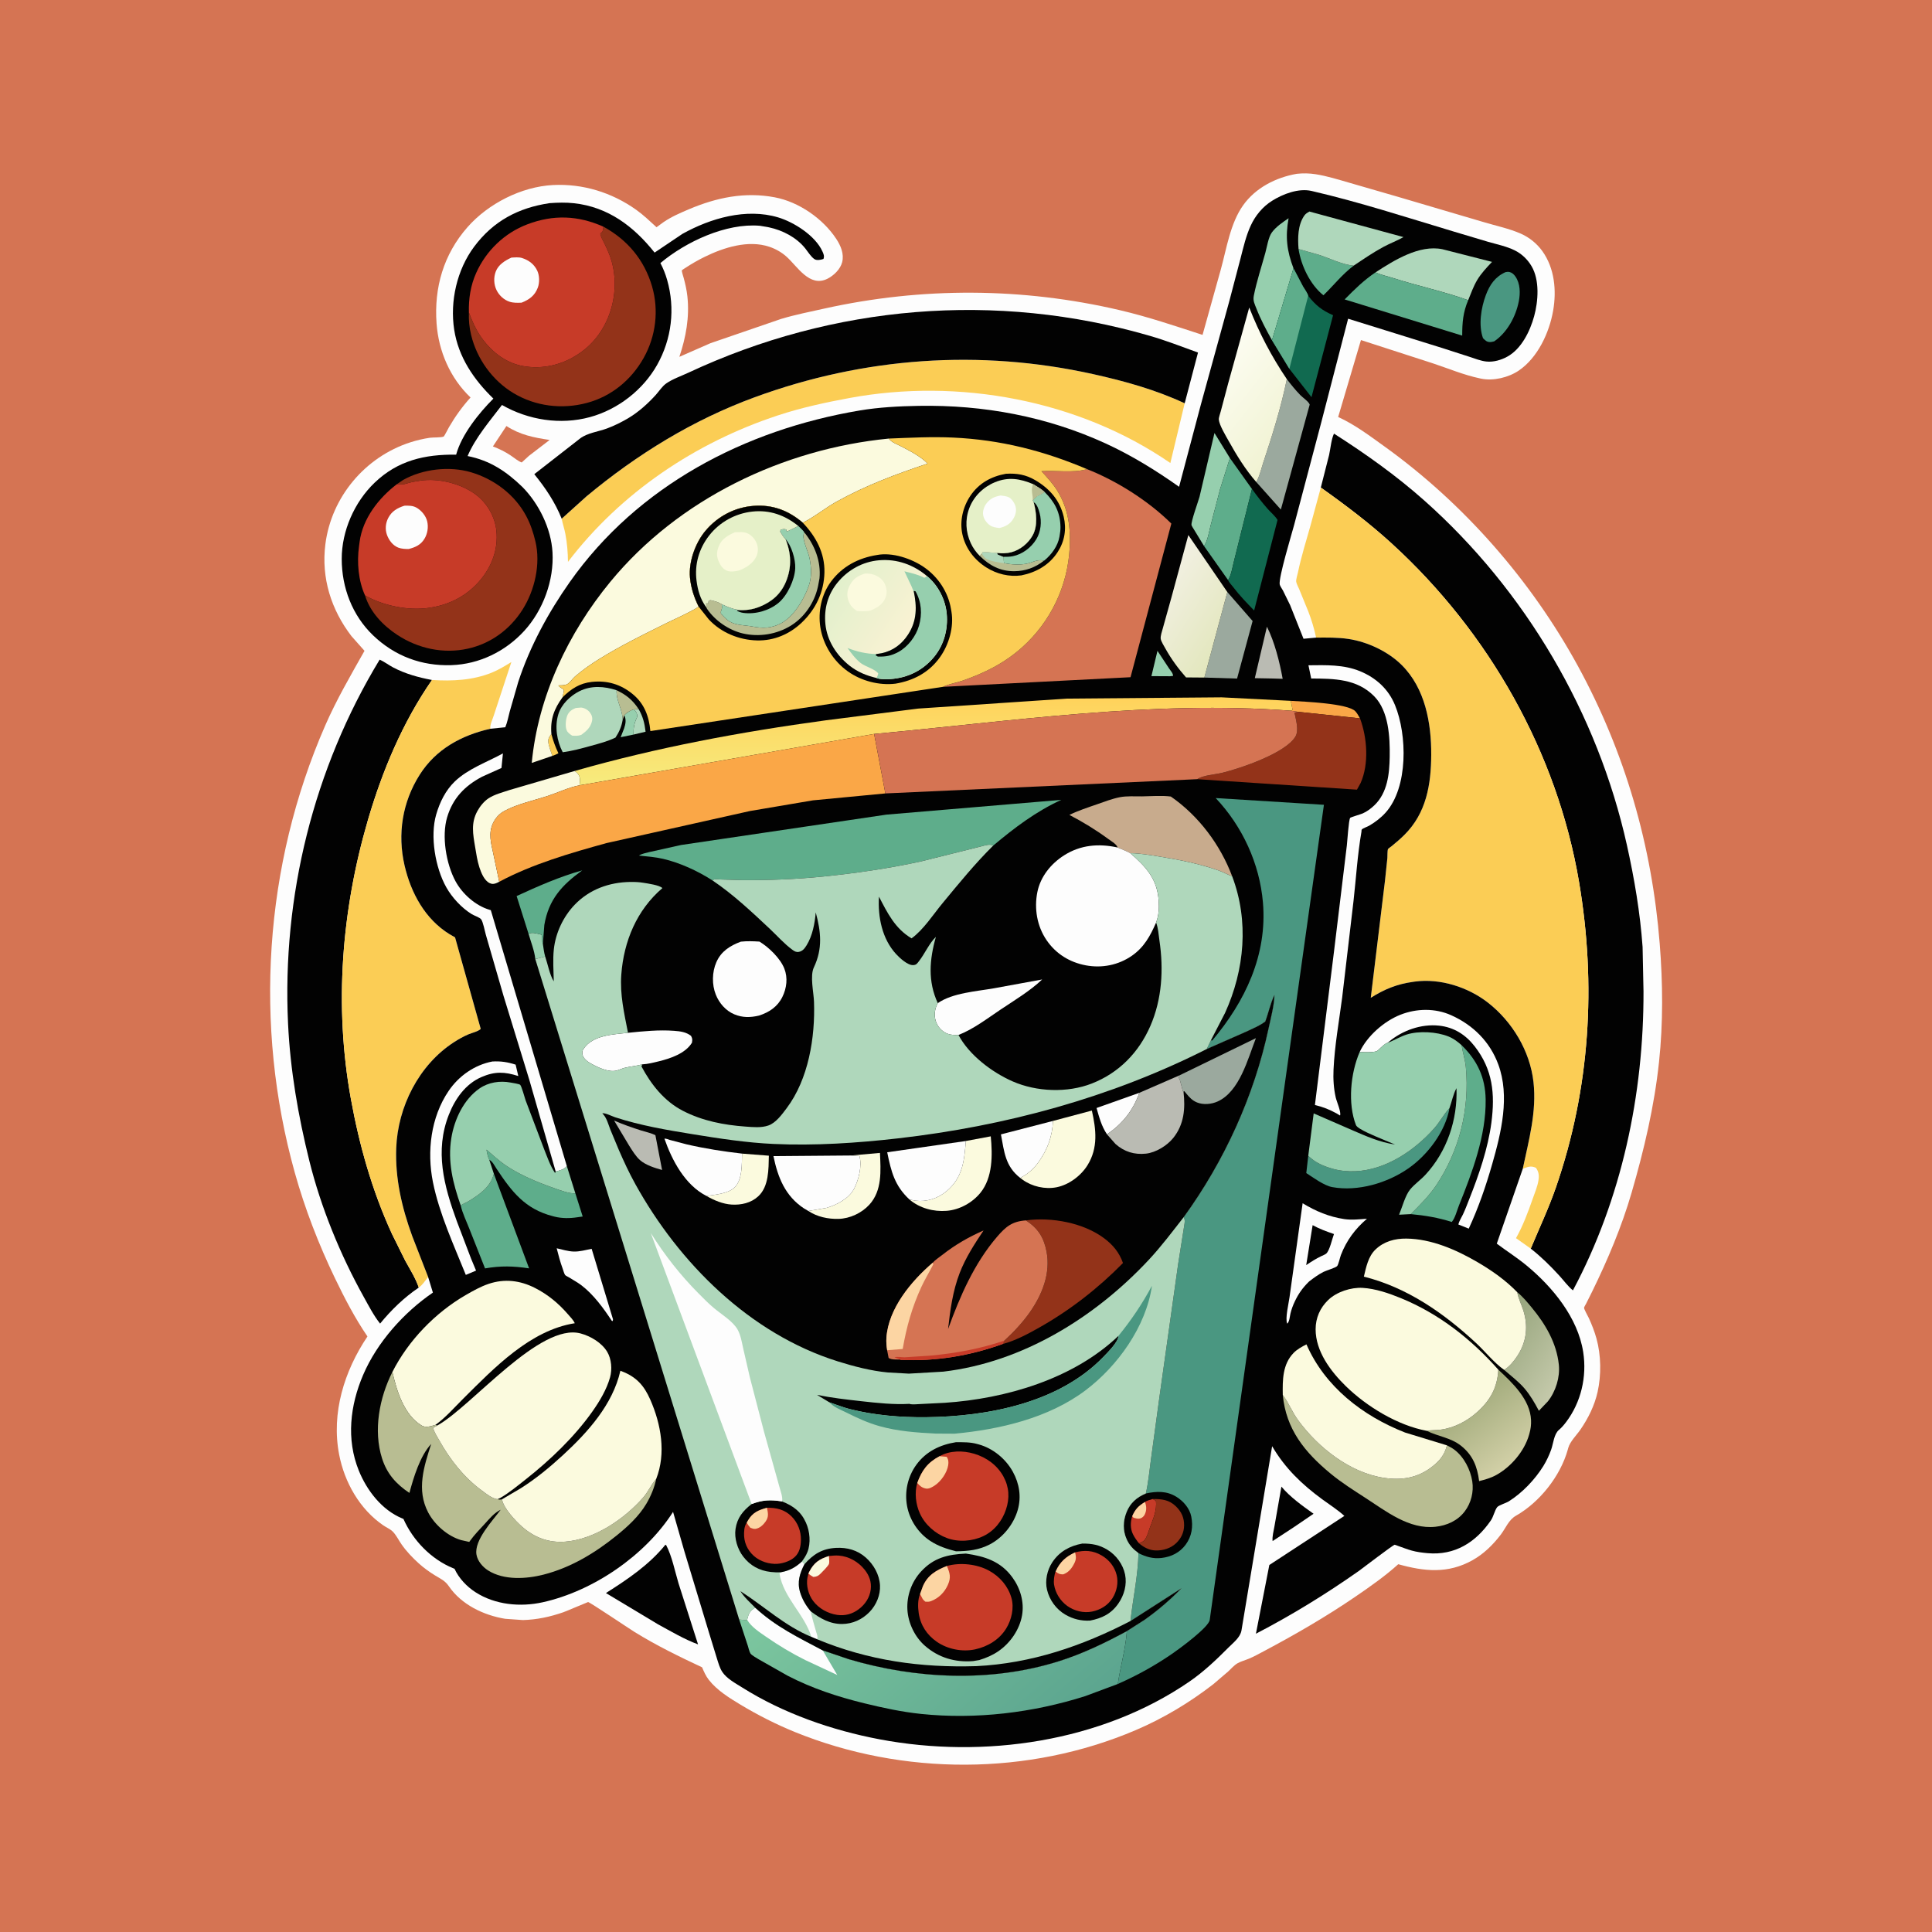
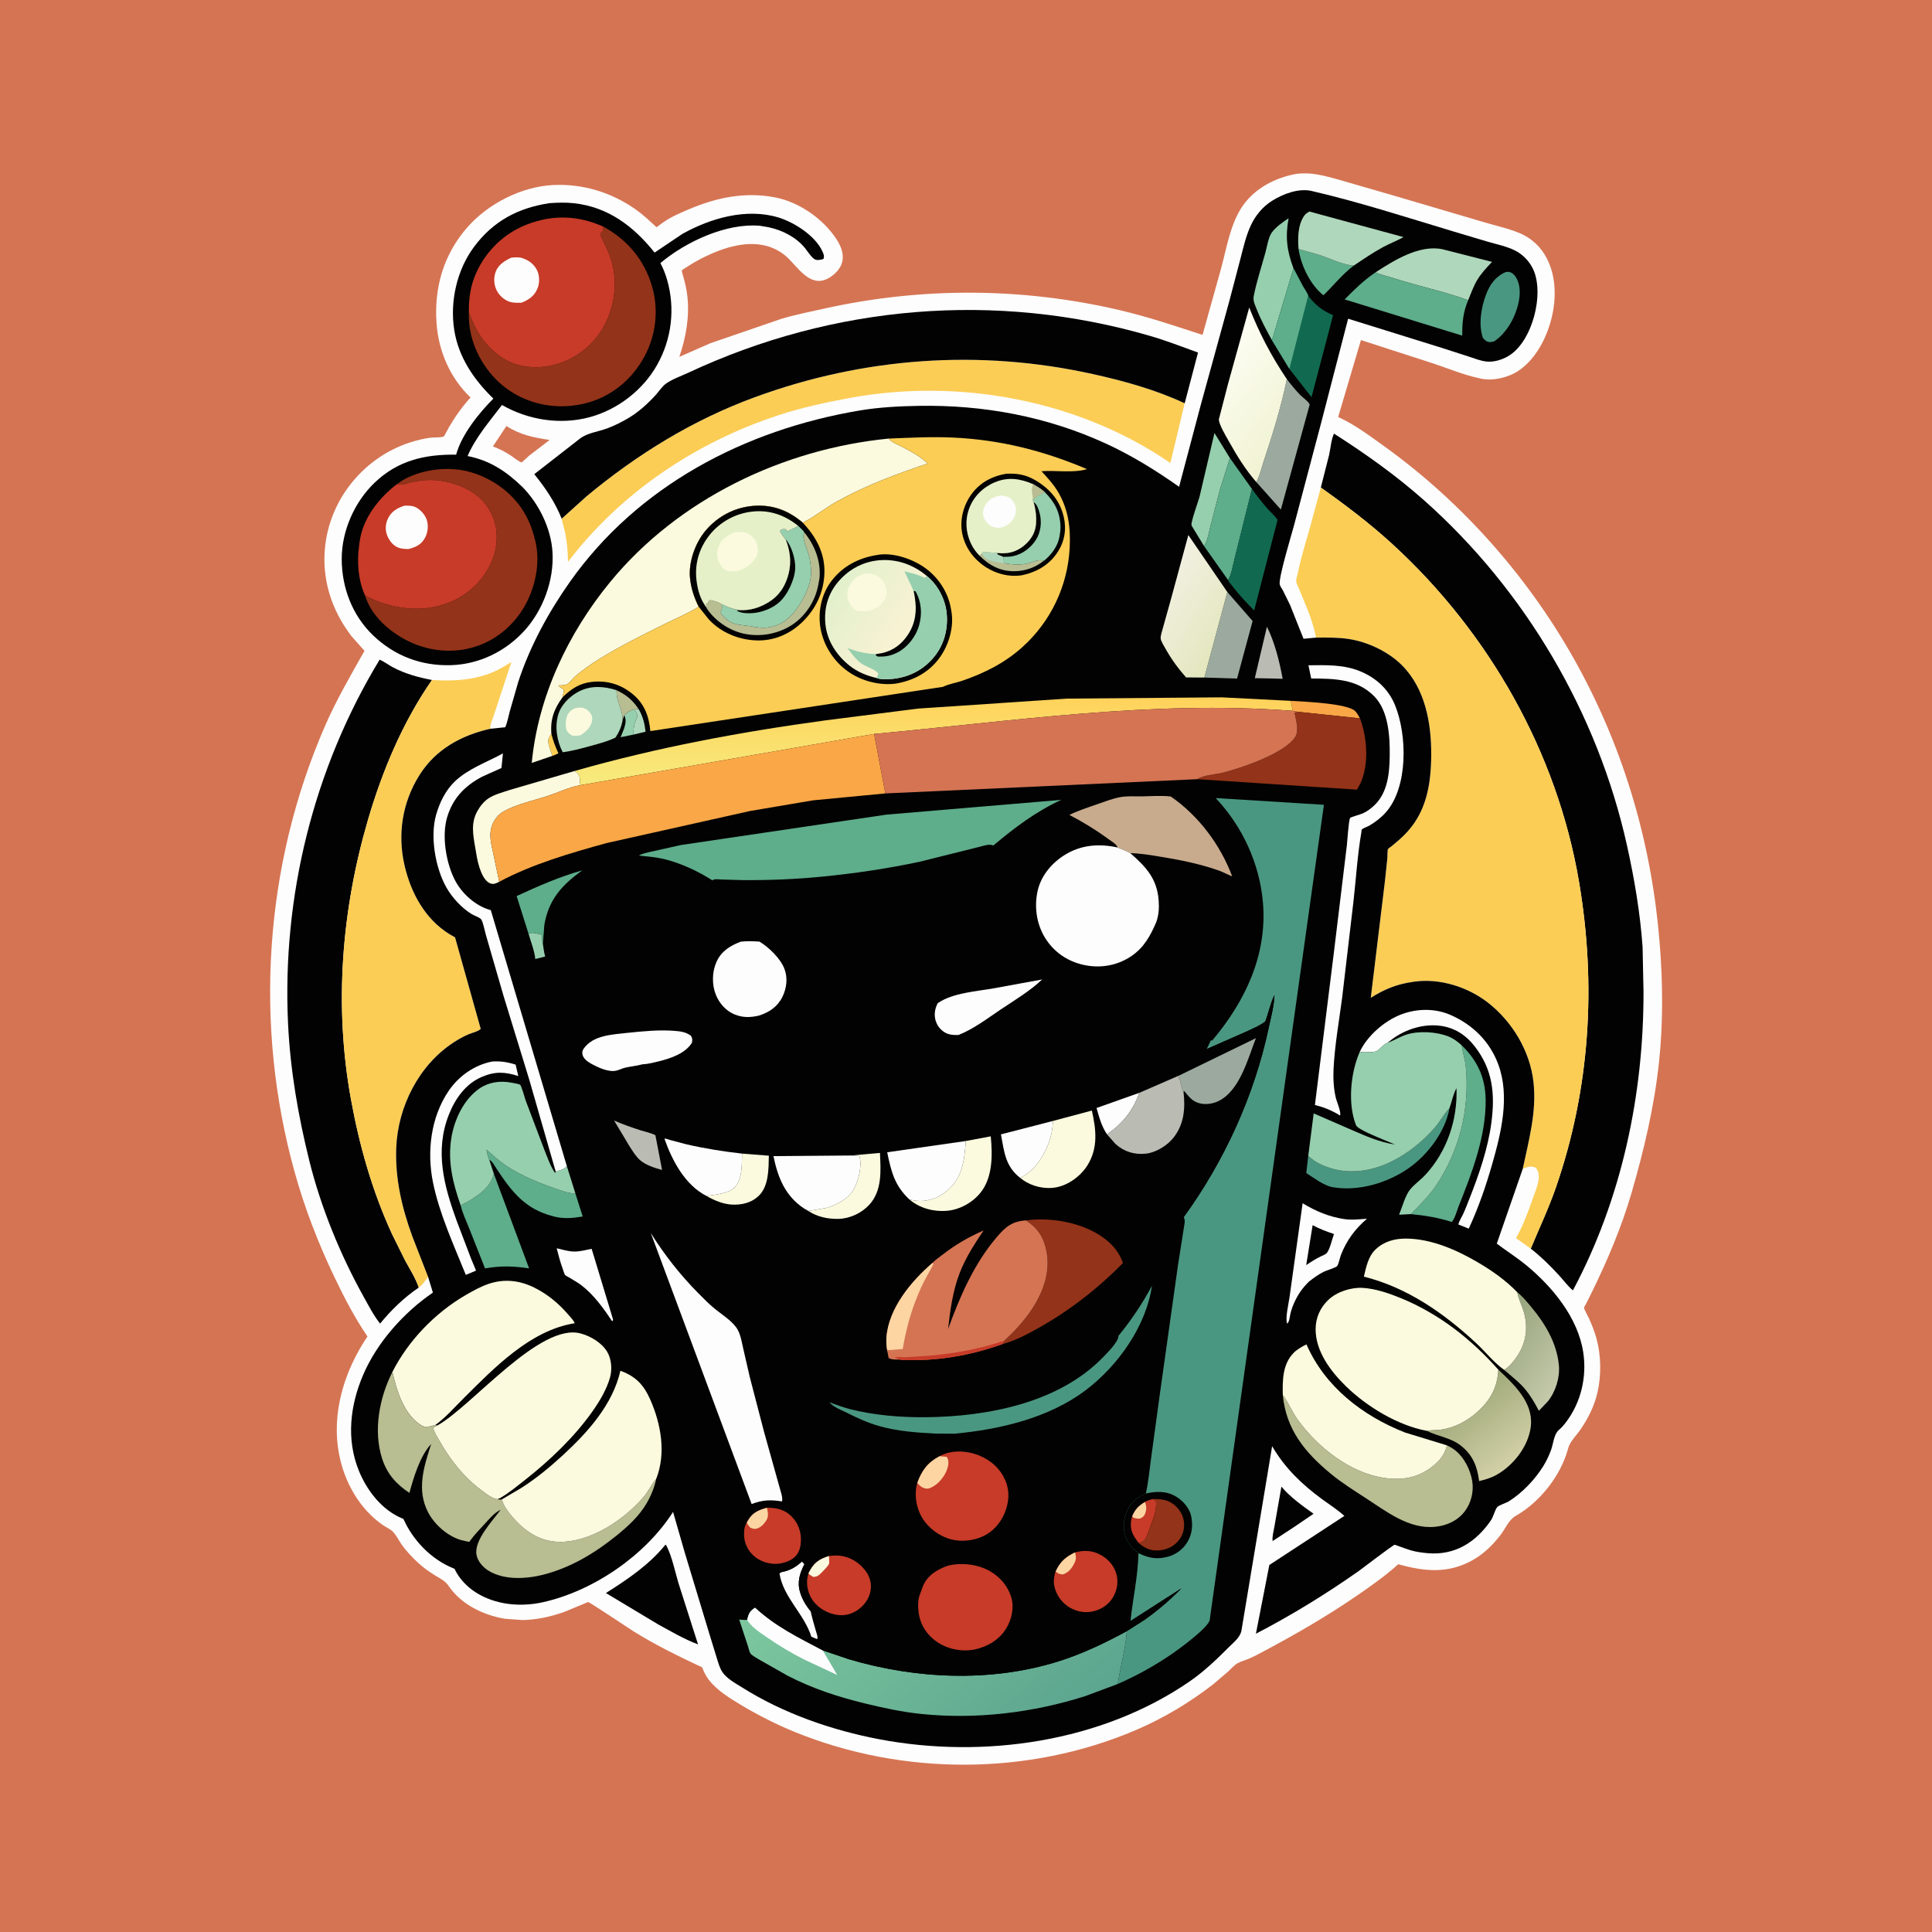
<svg xmlns="http://www.w3.org/2000/svg" version="1.1" style="display: block;" viewBox="0 0 2048 2048" width="1024" height="1024">
  <defs>
    <linearGradient id="Gradient1" gradientUnits="userSpaceOnUse" x1="1588.32" y1="1411.14" x2="1656.7" y2="1457.22">
      <stop class="stop0" offset="0" stop-opacity="1" stop-color="rgb(152,166,126)" />
      <stop class="stop1" offset="1" stop-opacity="1" stop-color="rgb(195,200,169)" />
    </linearGradient>
    <linearGradient id="Gradient2" gradientUnits="userSpaceOnUse" x1="1553.83" y1="1482.51" x2="1603.23" y2="1548.05">
      <stop class="stop0" offset="0" stop-opacity="1" stop-color="rgb(162,171,124)" />
      <stop class="stop1" offset="1" stop-opacity="1" stop-color="rgb(209,207,166)" />
    </linearGradient>
    <linearGradient id="Gradient3" gradientUnits="userSpaceOnUse" x1="1302.63" y1="671.574" x2="1227.19" y2="623.578">
      <stop class="stop0" offset="0" stop-opacity="1" stop-color="rgb(227,231,190)" />
      <stop class="stop1" offset="1" stop-opacity="1" stop-color="rgb(242,240,226)" />
    </linearGradient>
    <linearGradient id="Gradient4" gradientUnits="userSpaceOnUse" x1="1371.67" y1="453.834" x2="1282.95" y2="384.651">
      <stop class="stop0" offset="0" stop-opacity="1" stop-color="rgb(241,243,211)" />
      <stop class="stop1" offset="1" stop-opacity="1" stop-color="rgb(253,253,243)" />
    </linearGradient>
    <linearGradient id="Gradient5" gradientUnits="userSpaceOnUse" x1="992.192" y1="738.77" x2="991.815" y2="828.554">
      <stop class="stop0" offset="0" stop-opacity="1" stop-color="rgb(255,210,91)" />
      <stop class="stop1" offset="1" stop-opacity="1" stop-color="rgb(247,234,124)" />
    </linearGradient>
    <linearGradient id="Gradient6" gradientUnits="userSpaceOnUse" x1="1097.64" y1="1857.88" x2="891.113" y2="1624.84">
      <stop class="stop0" offset="0" stop-opacity="1" stop-color="rgb(92,165,143)" />
      <stop class="stop1" offset="1" stop-opacity="1" stop-color="rgb(125,199,159)" />
    </linearGradient>
    <linearGradient id="Gradient7" gradientUnits="userSpaceOnUse" x1="886.87" y1="620.715" x2="960.839" y2="670.761">
      <stop class="stop0" offset="0" stop-opacity="1" stop-color="rgb(226,240,204)" />
      <stop class="stop1" offset="1" stop-opacity="1" stop-color="rgb(249,242,211)" />
    </linearGradient>
  </defs>
  <path transform="translate(0,0)" fill="rgb(213,116,83)" d="M -0 -0 L 2048 0 L 2048 2048 L -0 2048 L -0 -0 z" />
  <path transform="translate(0,0)" fill="rgb(253,253,253)" d="M 1374.56 184.254 C 1381.12 183.524 1387.98 183.635 1394.5 184.658 C 1406.72 186.577 1418.83 190.396 1430.7 193.818 L 1481.93 208.642 L 1572.67 235.414 C 1585.67 239.338 1599.76 242.227 1612.19 247.708 C 1621.17 251.665 1629.28 258.25 1634.98 266.234 C 1647.93 284.366 1650.11 307.777 1646.41 329.23 C 1642.36 352.598 1630.11 379.095 1609.99 392.802 C 1599.17 400.171 1583.08 404.042 1570.12 401.403 L 1568.5 401.049 C 1551.61 397.479 1535.3 390.576 1518.92 385.164 L 1442.67 360.481 L 1418.51 442.021 C 1436.09 450.041 1452.3 462.242 1467.94 473.502 C 1551.9 533.931 1623.14 615.343 1672.72 706.142 C 1722.66 797.597 1751.19 896.695 1759.38 1000.5 C 1762.67 1042.1 1763.07 1084.17 1758.64 1125.73 C 1753.6 1173.01 1742.78 1218.78 1729.55 1264.35 C 1719.2 1300.01 1704.15 1335.65 1687.8 1369 L 1681.37 1381.88 C 1680.91 1382.8 1679.27 1385.38 1679.17 1386.25 C 1679.01 1387.67 1683.36 1395.36 1684.13 1397.01 C 1687.4 1404.09 1690.24 1411.38 1692.33 1418.9 C 1697.24 1436.57 1697.51 1457.59 1693.53 1475.46 C 1690.31 1489.92 1683.67 1503.28 1675.32 1515.43 C 1671.18 1521.46 1664.31 1527.97 1662.37 1534.97 L 1661.97 1536.5 C 1654.18 1564.63 1632.17 1592.41 1606.93 1606.75 C 1599.22 1611.12 1596.16 1619.83 1590.9 1626.74 C 1582.62 1637.6 1572.79 1647.26 1560.8 1653.95 C 1534.75 1668.48 1509.83 1665.82 1482.21 1658.13 C 1468.36 1670.68 1452.13 1682.05 1436.7 1692.59 C 1405.59 1713.83 1373.34 1732.46 1340.11 1750.15 C 1334.83 1752.95 1329.51 1755.91 1324 1758.24 C 1320.08 1759.9 1315.52 1761.04 1311.84 1763.13 C 1308.3 1765.14 1305.01 1768.94 1302.04 1771.72 L 1286.22 1785.27 C 1260.94 1804.86 1233.26 1821.49 1203.83 1834.04 C 1090.05 1882.55 956.843 1882.51 842.5 1835.96 C 822.872 1827.97 803.161 1817.97 785 1807.04 C 773.029 1799.83 760.075 1791.83 751.341 1780.67 C 748.21 1776.68 746.201 1772.04 744.219 1767.41 C 719.77 1755.99 695.533 1744.12 672.562 1729.91 C 666.766 1726.32 625.615 1698.58 623.393 1698.23 C 623.141 1698.19 600.215 1707.99 597.133 1709.06 C 582.919 1713.96 569.424 1716.88 554.375 1717.34 L 535.5 1715.99 C 512.729 1712.27 489.128 1701.02 475.832 1681.5 C 471.706 1675.44 467.063 1673.65 461 1669.91 C 455.061 1666.25 449.084 1661.93 443.902 1657.25 C 437.269 1651.25 430.873 1644.54 425.734 1637.2 C 422.78 1632.99 419.923 1627.09 416.31 1623.51 C 413.658 1620.88 409.531 1619.15 406.424 1617.03 C 381.305 1599.87 365.148 1571.32 359.485 1541.79 C 351.046 1497.78 364.945 1453.3 389.517 1416.7 C 376.215 1397.23 365.313 1376.22 355.095 1355 C 337.805 1319.1 323.17 1281.34 312.458 1242.95 C 268.936 1086.97 279.896 917.346 344.814 768.906 C 356.758 741.597 371.753 715.83 386.391 689.915 L 372.63 674.41 C 351.019 646.278 340.402 612.601 344.899 577 C 351.227 526.897 386.974 484.371 434.913 468.912 C 441.639 466.743 448.559 465.109 455.55 464.07 C 459.409 463.496 467.156 464.06 470.362 462.744 C 470.905 462.521 475.39 453.771 476.024 452.684 C 482.614 441.377 490.037 431.067 498.787 421.353 C 477.205 400.84 464.915 372.389 462.772 342.832 C 460.019 304.857 470.206 269.657 495.553 240.819 C 517.49 215.86 552.712 197.876 586.123 196.154 C 617.749 194.525 648.473 204.001 674.25 222.283 C 681.976 227.762 688.952 234.494 695.946 240.872 L 703.372 235.471 C 711.602 229.798 721.021 225.753 730.193 221.863 C 759.537 209.418 789.447 203.122 821.363 209.188 C 846.822 214.027 872.319 231.708 886.5 253.266 C 891.268 260.514 894.939 269.124 892.717 277.952 C 890.849 285.369 883.763 292.161 877.116 295.485 C 858.035 305.027 845.252 282.244 833.574 271.937 C 828.309 267.29 822.154 263.8 815.5 261.573 C 793.148 254.096 767.311 262.293 746.976 272.276 C 740.042 275.679 733.295 279.53 726.847 283.78 C 726.359 284.102 722.933 286.237 722.819 286.485 C 722.411 287.375 724.454 293.55 724.758 294.686 C 726.475 301.096 727.924 307.431 728.643 314.034 C 731.045 336.084 727.158 357.43 720.154 378.258 L 753.07 363.823 L 828.119 338.036 C 843.142 333.548 858.54 330.489 873.832 327.098 C 977.333 304.145 1083.79 304.614 1187.02 328.795 C 1217.06 335.832 1245.47 345.481 1274.75 354.996 L 1294.14 285.533 C 1300.33 263.137 1304.08 236.879 1317.78 217.594 C 1331 198.996 1352.52 188.117 1374.56 184.254 z" />
  <path transform="translate(0,0)" fill="rgb(213,116,83)" d="M 536.822 451.601 C 551.294 461.001 565.872 463.882 582.632 466.368 L 560.726 483.177 L 553.029 490.235 C 548.838 488.676 544.703 485.006 540.946 482.539 C 535.064 478.676 529.059 475.737 522.501 473.221 L 536.822 451.601 z" />
  <path transform="translate(0,0)" fill="rgb(2,2,2)" d="M 1358.36 1575.89 C 1367.37 1586.81 1380.9 1596.46 1392.43 1604.65 L 1371.41 1618.95 L 1349.01 1633.6 C 1348.39 1628.92 1350.19 1622.7 1350.96 1618 L 1358.36 1575.89 z" />
  <path transform="translate(0,0)" fill="rgb(2,2,2)" d="M 705.33 1637.5 L 706.172 1637.91 C 712.318 1649.57 715.439 1665.65 719.288 1678.46 L 739.955 1743.11 C 725.294 1737.67 711.219 1729.3 697.485 1721.82 L 642.306 1688.7 C 665.285 1674.15 688.104 1658.81 705.33 1637.5 z" />
  <path transform="translate(0,0)" fill="rgb(251,205,85)" d="M 595.41 549.851 L 621.747 526.115 C 675.407 481.518 734.411 445.151 800.051 421.088 C 915.774 378.666 1038.51 369.861 1158.85 396.608 C 1192.32 404.045 1224.66 413.032 1255.82 427.499 L 1240.62 490.83 C 1143.44 423.857 1016.06 400.558 900.754 421.857 C 874.938 426.626 849.318 432.159 824.369 440.407 C 736.875 469.333 658.106 522.253 602.086 595.595 C 601.915 585.364 601.218 575.927 599.302 565.893 C 598.266 560.467 596.44 555.273 595.41 549.851 z" />
  <path transform="translate(0,0)" fill="rgb(2,2,2)" d="M 595.41 549.851 C 588.393 532.354 578.198 517.216 566.365 502.651 L 614.919 464.806 C 622.494 458.932 634.375 457.566 643.485 454.171 C 651.418 451.216 659.034 447.421 666.303 443.084 C 676.847 436.792 687.276 427.464 695.465 418.263 C 698.921 414.379 701.924 409.532 706.191 406.5 C 712.683 401.889 722.343 398.523 729.672 395.093 C 883.231 323.215 1055.85 308.678 1218.89 356.002 C 1236.18 361.021 1253.03 367.576 1269.94 373.717 L 1255.82 427.499 C 1224.66 413.032 1192.32 404.045 1158.85 396.608 C 1038.51 369.861 915.774 378.666 800.051 421.088 C 734.411 445.151 675.407 481.518 621.747 526.115 L 595.41 549.851 z" />
  <path transform="translate(0,0)" fill="rgb(2,2,2)" d="M 443.929 1364.88 C 428.36 1375.37 414.777 1388.59 402.907 1403.07 C 396.025 1394.37 390.916 1384.33 385.535 1374.68 C 360.741 1330.18 340.166 1279.91 327.917 1230.54 C 316.056 1182.74 307.682 1134.27 305.345 1085 C 298.95 950.18 332.371 814.776 402.415 699.293 C 407.34 701.327 411.817 704.909 416.568 707.41 C 429.733 714.339 443.394 718.047 457.916 720.818 C 426.782 765.799 405.27 817.06 389.981 869.395 C 362.034 965.065 354.085 1066.36 371.941 1164.78 C 380.902 1214.17 394.489 1262.31 415.502 1308 L 429.5 1336.26 C 434.575 1345.53 440.546 1354.84 443.929 1364.88 z" />
  <path transform="translate(0,0)" fill="rgb(251,205,85)" d="M 457.916 720.818 C 479.54 722.173 501.229 721.211 521.571 712.911 C 528.787 709.967 535.433 705.829 542.072 701.79 L 523.453 758.342 C 522.242 762.379 519.064 768.481 519.824 772.496 C 489.064 779.491 462.138 794.063 444.854 821.313 C 426.537 850.19 421.126 884.158 428.851 917.458 C 435.611 946.602 450.598 974.338 476.595 990.334 L 482.377 993.638 L 509.607 1090.72 C 506.58 1093.53 500.296 1094.83 496.413 1096.5 C 491.098 1098.79 485.857 1101.74 481.007 1104.9 C 443.943 1129 421.664 1173.29 420.014 1217 C 418.797 1249.23 425.93 1279.88 436.876 1310.06 L 453.831 1353.66 C 450.832 1357.47 447.897 1362.06 443.929 1364.88 C 440.546 1354.84 434.575 1345.53 429.5 1336.26 L 415.502 1308 C 394.489 1262.31 380.902 1214.17 371.941 1164.78 C 354.085 1066.36 362.034 965.065 389.981 869.395 C 405.27 817.06 426.782 765.799 457.916 720.818 z" />
  <path transform="translate(0,0)" fill="rgb(2,2,2)" d="M 1400.12 516.829 L 1408.91 482.274 C 1410.39 475.595 1411.21 465.647 1414.07 459.646 C 1447.45 480.936 1480.25 504.267 1509.86 530.596 C 1617.01 625.884 1693.52 756.106 1724.63 896.031 C 1732.52 931.555 1738.63 967.486 1741.21 1003.81 L 1742.18 1050.87 C 1742.49 1159.95 1719.02 1271.13 1667.35 1367.85 C 1662.06 1363.55 1657.54 1357.25 1652.89 1352.17 C 1643.51 1341.93 1633.62 1332.15 1622.66 1323.58 C 1631.69 1301.95 1641.72 1280.72 1649.39 1258.55 C 1685.58 1153.92 1692.27 1043.69 1673.86 934.985 C 1650.57 797.446 1578.22 670.306 1475.64 576.471 C 1451.88 554.739 1426.34 535.436 1400.12 516.829 z" />
  <path transform="translate(0,0)" fill="rgb(2,2,2)" d="M 582.625 215.339 C 591.148 214.731 599.969 214.5 608.472 215.433 C 644.73 219.41 671.815 240.014 693.901 267.754 L 723.374 247.934 C 753.202 231.309 790.943 220.353 824.732 230.407 C 841.664 235.444 864.29 249.856 871.8 266.5 C 873.119 269.422 874.035 271.511 872.899 274.5 C 870.252 275.44 865.906 276.345 863.377 274.712 C 859.75 272.369 856.392 266.809 853.615 263.341 C 844.313 251.725 829.756 244.107 815.284 241.026 L 813.5 240.662 L 805.5 239.329 C 769.663 236.233 726.845 256.336 700.055 278.873 C 703.07 284.541 705.409 290.506 707.176 296.673 C 715.882 327.058 712.086 359.248 696.59 386.784 C 681.572 413.472 654.814 434.166 625.269 442.177 C 593.917 450.678 560.06 445.286 532.12 429.298 C 519.236 446.28 504.077 463.714 495.672 483.426 C 519.379 488.097 536.765 499.743 553.836 516.272 C 571.373 534.104 584.22 560.301 585.674 585.423 C 587.389 615.084 575.752 646.864 555.65 668.821 C 535.769 690.536 508.117 704.078 478.569 705.083 C 446.968 706.159 418.41 695.483 395.5 673.524 C 373.394 652.336 362.258 622.864 362.242 592.5 C 362.226 562.808 375.661 532.307 397.013 511.765 C 421.59 488.12 450.383 481.502 483.534 481.963 C 489.175 460.879 507.796 437.72 523.002 422.536 C 502.241 402.432 485.911 378.5 481.452 349.439 C 476.837 319.364 484.344 285.975 502.627 261.497 C 522.99 234.234 549.486 220.255 582.625 215.339 z" />
  <path transform="translate(0,0)" fill="rgb(147,51,25)" d="M 639.703 240.317 C 665.136 254.22 683.014 275.549 691.198 303.546 C 698.617 328.927 695.222 356.5 682.285 379.483 C 669.158 402.804 648.109 420.17 622.125 427.113 C 595.785 434.151 567.586 430.759 544.156 416.635 C 521.802 403.159 505.486 380.267 499.377 355.008 C 497.499 347.244 496.743 339.176 497.034 331.199 C 500.174 339.487 503.664 347.773 508.554 355.2 C 519.083 371.19 534.737 384.359 553.916 387.953 C 574.818 391.869 596.178 386.874 613.643 374.897 L 615 373.953 C 645.496 353.039 658.275 311.561 648.251 276.551 C 646.371 269.984 643.178 263.105 640.154 256.962 C 639.288 255.204 635.979 249.419 636.433 247.5 C 636.492 247.248 638.255 246.151 638.5 245.762 C 639.144 244.738 639.413 241.628 639.703 240.317 z" />
  <path transform="translate(0,0)" fill="rgb(147,51,25)" d="M 420.671 513.283 L 427.481 508.681 C 448.247 497.107 476.338 493.873 499.155 500.573 C 523.722 507.788 545.804 524.336 557.878 547.15 C 562.471 555.829 565.284 564.42 567.559 573.908 C 573.296 597.831 566.857 625.839 553.849 646.314 C 540.522 667.294 520.265 682.22 495.924 687.612 C 470.056 693.341 443.356 687.54 421.35 673.154 C 406.143 663.212 392.327 648.875 386.954 631.168 C 405.834 642.013 432.765 647.549 454.326 644.399 L 456 644.135 C 476.778 641.032 495.292 631.306 508.944 615.11 C 521.308 600.441 528.192 582.142 526.24 562.879 C 524.729 547.97 516.655 533.618 504.729 524.56 C 489.117 512.702 465.09 506.582 445.652 509.504 C 440.514 510.277 435.457 511.07 430.5 512.711 C 427.079 513.844 424.231 513.5 420.671 513.283 z" />
  <path transform="translate(0,0)" fill="rgb(199,59,40)" d="M 420.671 513.283 C 424.231 513.5 427.079 513.844 430.5 512.711 C 435.457 511.07 440.514 510.277 445.652 509.504 C 465.09 506.582 489.117 512.702 504.729 524.56 C 516.655 533.618 524.729 547.97 526.24 562.879 C 528.192 582.142 521.308 600.441 508.944 615.11 C 495.292 631.306 476.778 641.032 456 644.135 L 454.326 644.399 C 432.765 647.549 405.834 642.013 386.954 631.168 C 379.847 615.682 378.238 596.078 380.552 579.336 L 381.201 574.384 C 384.44 549.708 401.432 527.939 420.671 513.283 z" />
  <path transform="translate(0,0)" fill="rgb(253,253,253)" d="M 428.697 536.063 C 433.212 535.971 437.45 535.85 441.5 538.138 C 446.658 541.052 451.406 546.709 452.813 552.541 C 454.313 558.76 453.225 565.733 449.921 571.158 C 445.976 577.633 440.402 580.105 433.339 581.942 C 429.896 582.057 425.436 581.774 422.218 580.514 C 416.429 578.249 412.298 572.719 410.225 567.058 C 408.052 561.126 408.695 554.454 411.635 548.894 C 415.413 541.75 421.295 538.437 428.697 536.063 z" />
  <path transform="translate(0,0)" fill="rgb(199,59,40)" d="M 497.034 331.199 C 496.709 316.511 498.76 302.717 504.808 289.241 C 515.385 265.67 534.785 247 558.978 237.802 C 586.66 227.278 612.821 228.341 639.703 240.317 C 639.413 241.628 639.144 244.738 638.5 245.762 C 638.255 246.151 636.492 247.248 636.433 247.5 C 635.979 249.419 639.288 255.204 640.154 256.962 C 643.178 263.105 646.371 269.984 648.251 276.551 C 658.275 311.561 645.496 353.039 615 373.953 L 613.643 374.897 C 596.178 386.874 574.818 391.869 553.916 387.953 C 534.737 384.359 519.083 371.19 508.554 355.2 C 503.664 347.773 500.174 339.487 497.034 331.199 z" />
  <path transform="translate(0,0)" fill="rgb(253,253,253)" d="M 542.142 273.076 C 545.779 272.898 549.918 272.388 553.414 273.516 C 560.551 275.821 566.237 280.053 569.507 286.934 C 571.973 292.123 572.079 299.727 570.047 305.035 C 566.781 313.565 560.977 317.592 552.932 320.843 C 548.532 321.044 544.242 321.183 540 319.788 C 534.148 317.863 529.097 313.109 526.395 307.629 C 523.43 301.613 523.134 294.146 525.514 287.883 C 528.323 280.491 535.323 276.186 542.142 273.076 z" />
  <path transform="translate(0,0)" fill="rgb(251,205,85)" d="M 1400.12 516.829 C 1426.34 535.436 1451.88 554.739 1475.64 576.471 C 1578.22 670.306 1650.57 797.446 1673.86 934.985 C 1692.27 1043.69 1685.58 1153.92 1649.39 1258.55 C 1641.72 1280.72 1631.69 1301.95 1622.66 1323.58 L 1607.03 1312.49 C 1614.41 1299.42 1619.87 1284.65 1624.81 1270.53 C 1626.93 1264.47 1629.76 1257.86 1630.78 1251.5 C 1631.63 1246.14 1631.3 1242.27 1628.1 1237.88 C 1622.62 1235.42 1619.58 1236.98 1614.19 1238.97 C 1620.64 1208.38 1629.09 1178.58 1625.54 1146.92 C 1621.85 1114.12 1603.15 1083.05 1577.33 1062.88 C 1556.14 1046.34 1526.62 1036.91 1499.73 1040.53 L 1498 1040.79 C 1480.96 1043.13 1467.59 1048.56 1453.07 1057.72 L 1468.15 933.484 L 1470.67 909.537 C 1470.87 907.036 1470.55 902.309 1471.32 900.056 C 1471.46 899.638 1474.86 897.229 1475.35 896.836 C 1479.91 893.147 1484.33 889.325 1488.51 885.202 C 1512.03 861.978 1517 831.695 1517.15 800.129 C 1517.32 766.477 1510.77 729.74 1485.93 705.019 C 1471.38 690.539 1449.62 680.351 1429.39 677.309 C 1418.04 675.6 1406.56 675.839 1395.11 675.9 C 1393.13 666.516 1390.4 657.405 1386.96 648.455 L 1377.17 624.51 C 1376.34 622.429 1374.21 618.658 1374.01 616.527 C 1373.77 614.034 1375.4 609.164 1375.93 606.596 C 1379.38 589.854 1384.6 573.445 1389.21 557 L 1400.12 516.829 z" />
  <path transform="translate(0,0)" fill="rgb(2,2,2)" d="M 519.824 772.496 L 535.621 770.92 C 537.843 765.652 538.894 759.657 540.37 754.135 L 549.322 723.033 C 561.577 685.433 581.226 649.291 603.983 617 C 675.959 514.873 789.617 455.615 911.037 435.173 C 931.817 431.675 953.142 430.582 974.186 430.224 C 1042.46 429.063 1109.69 441.487 1172 470.074 C 1199.36 482.627 1225.33 498.647 1249.87 516.022 L 1272.93 429 L 1303.05 319.491 L 1315 273.962 C 1318.01 262.279 1320.81 249.976 1325.9 238.988 C 1330.76 228.49 1338.45 219.164 1348.28 212.952 C 1359.88 205.629 1376.54 199.234 1390.38 202.435 C 1441.16 214.179 1491.49 230.601 1541.41 245.576 L 1577.7 256.405 C 1586.87 259.006 1596.8 261.093 1605.4 265.26 C 1613 268.941 1619.24 274.892 1623.5 282.141 C 1632.23 296.991 1630.65 319.151 1626.27 335.164 C 1621.95 350.971 1612.84 369.763 1597.96 377.975 C 1591.33 381.637 1583.3 384.018 1575.68 383.238 C 1569.64 382.622 1563.46 380.103 1557.69 378.23 L 1529.05 368.979 L 1429.07 337.852 L 1400.6 447.743 L 1371.73 556.865 C 1369.49 565.227 1354.94 613.272 1356.58 619.67 C 1357.04 621.457 1359.11 624.322 1360.02 626.046 L 1367.6 641.5 L 1381.78 677.109 L 1395.11 675.9 C 1406.56 675.839 1418.04 675.6 1429.39 677.309 C 1449.62 680.351 1471.38 690.539 1485.93 705.019 C 1510.77 729.74 1517.32 766.477 1517.15 800.129 C 1517 831.695 1512.03 861.978 1488.51 885.202 C 1484.33 889.325 1479.91 893.147 1475.35 896.836 C 1474.86 897.229 1471.46 899.638 1471.32 900.056 C 1470.55 902.309 1470.87 907.036 1470.67 909.537 L 1468.15 933.484 L 1453.07 1057.72 C 1467.59 1048.56 1480.96 1043.13 1498 1040.79 L 1499.73 1040.53 C 1526.62 1036.91 1556.14 1046.34 1577.33 1062.88 C 1603.15 1083.05 1621.85 1114.12 1625.54 1146.92 C 1629.09 1178.58 1620.64 1208.38 1614.19 1238.97 L 1586.65 1318.33 C 1597.07 1326.13 1608.09 1333.11 1618.14 1341.4 C 1645.78 1364.21 1672.62 1396.77 1678.27 1433.3 C 1682.31 1459.35 1676 1486.49 1660.09 1507.5 C 1657.9 1510.39 1655.34 1513.43 1652.56 1515.73 C 1647.22 1520.17 1646.61 1530.22 1644.28 1536.73 C 1642.12 1542.76 1639.39 1548.59 1636.02 1554.04 C 1627.19 1568.33 1613.6 1582.6 1599.32 1591.53 C 1596.63 1593.22 1588.65 1595.65 1587.08 1597.64 C 1584.44 1601 1583.18 1607.64 1580.38 1611.71 C 1564.42 1634.98 1542.17 1649 1513.32 1646.43 C 1507.61 1645.92 1501.74 1645.18 1496.22 1643.61 C 1491.43 1642.26 1486.7 1640.36 1481.99 1638.73 C 1481.54 1638.57 1478.67 1637.45 1478.44 1637.49 C 1476.34 1637.86 1444.29 1662.56 1440.35 1665.33 C 1405.3 1689.99 1369.33 1712.04 1331.32 1731.82 L 1345.54 1658.97 L 1425.1 1606.94 C 1417.93 1600.41 1409.49 1595.08 1401.66 1589.35 C 1380.06 1573.53 1362.16 1556.35 1348.52 1533.04 L 1316.01 1728.35 C 1314.72 1735.79 1307.31 1741.34 1302.21 1746.47 C 1289.2 1759.55 1276.14 1772.01 1260.89 1782.51 C 1167.34 1846.85 1042.54 1864.55 932.491 1843.76 C 881.821 1834.19 830.326 1816.27 786.588 1788.72 C 779.487 1784.24 770.392 1779.44 765.662 1772.31 C 762.822 1768.04 761.415 1762.51 759.849 1757.66 L 751.5 1730.46 L 725.672 1645.13 L 713.471 1602.67 C 683.97 1648.89 628.865 1686.59 575.334 1698.46 C 551.601 1703.72 524.862 1701.26 504.022 1687.8 C 494.69 1681.77 486.469 1673.1 481.802 1662.97 L 480.452 1662.43 C 457.145 1652.95 437.78 1632.95 427.652 1610.11 L 426.281 1609.55 C 404.727 1600.59 388.882 1579.99 380.324 1558.82 C 366.897 1525.61 371.118 1489.69 384.957 1457.43 C 399.798 1422.84 428.005 1391.32 458.883 1370.2 L 453.831 1353.66 L 436.876 1310.06 C 425.93 1279.88 418.797 1249.23 420.014 1217 C 421.664 1173.29 443.943 1129 481.007 1104.9 C 485.857 1101.74 491.098 1098.79 496.413 1096.5 C 500.296 1094.83 506.58 1093.53 509.607 1090.72 L 482.377 993.638 L 476.595 990.334 C 450.598 974.338 435.611 946.602 428.851 917.458 C 421.126 884.158 426.537 850.19 444.854 821.313 C 462.138 794.063 489.064 779.491 519.824 772.496 z" />
  <path transform="translate(0,0)" fill="rgb(251,205,85)" d="M 584.513 778.141 C 586.397 785.372 588.74 791.722 591.937 798.5 C 589.777 799.692 587.806 800.507 585.486 801.292 C 584.068 796.557 581.252 790.364 581.151 785.5 C 581.09 782.592 582.704 780.229 584.513 778.141 z" />
  <path transform="translate(0,0)" fill="rgb(175,215,187)" d="M 676.95 751.604 C 681.579 759.71 683.257 766.498 684.35 775.656 L 671.564 778.679 C 671.4 771.725 672.173 767.057 675.097 760.711 L 675.667 759.5 C 675.209 755.459 674.402 754.915 671.894 751.864 L 672.085 752.036 L 676.95 751.604 z" />
  <path transform="translate(0,0)" fill="rgb(150,207,174)" d="M 671.894 751.864 C 674.402 754.915 675.209 755.459 675.667 759.5 L 675.097 760.711 C 672.173 767.057 671.4 771.725 671.564 778.679 L 657.922 781.477 L 661.527 772.302 C 663.146 767.433 664.1 762.94 661.74 758.192 C 664.907 754.909 667.653 753.477 671.894 751.864 z" />
  <path transform="translate(0,0)" fill="rgb(184,189,146)" d="M 653.595 731.681 C 663.888 736.523 670.545 742.01 676.95 751.604 L 672.085 752.036 L 671.894 751.864 C 667.653 753.477 664.907 754.909 661.74 758.192 L 660.037 763.206 C 659.975 751.892 653.056 742.912 653.595 731.681 z" />
  <path transform="translate(0,0)" fill="rgb(150,207,174)" d="M 560.259 989.784 C 564.273 987.767 569.862 989.75 574 990.811 C 574.862 993.022 574.755 995.042 574.87 997.368 C 574.961 999.199 574.906 998.517 575.464 1000.57 C 576.155 1005.01 576.633 1009.63 577.906 1013.94 L 567.435 1016.62 C 566.644 1008.11 562.63 998.11 560.259 989.784 z" />
-   <path transform="translate(0,0)" fill="rgb(150,207,174)" d="M 1226.96 689.923 L 1239.26 708.567 C 1240.87 710.936 1243.5 713.636 1243.5 716.478 L 1240.25 716.839 L 1220.56 716.733 L 1226.96 689.923 z" />
  <path transform="translate(0,0)" fill="rgb(250,167,71)" d="M 1368.28 742.917 C 1381.67 743.747 1429.05 745.566 1436.77 754.019 C 1438.73 756.162 1440.23 758.98 1441.66 761.494 L 1375.75 754.529 L 1368.26 753.376 L 1370.19 752.459 L 1368.28 742.917 z" />
  <path transform="translate(0,0)" fill="rgb(186,187,179)" d="M 1342.99 664.311 C 1351.19 680.586 1356.46 701.783 1359.68 719.574 L 1348.99 719.244 L 1330.15 718.89 L 1342.99 664.311 z" />
  <path transform="translate(0,0)" fill="rgb(94,173,139)" d="M 1376.52 263.998 L 1398.15 270.122 C 1409.75 273.863 1422.89 280.604 1435.02 281.576 C 1422.71 290.837 1413.82 302.449 1402.88 313.006 C 1388.75 301.751 1379.17 281.403 1376.52 263.998 z" />
  <path transform="translate(0,0)" fill="rgb(94,173,139)" d="M 560.259 989.784 L 547.641 949.855 C 570.258 939.446 593.149 929.328 617.189 922.627 C 595.722 938.139 581.591 953.429 577.014 980.5 L 575.464 1000.57 C 574.906 998.517 574.961 999.199 574.87 997.368 C 574.755 995.042 574.862 993.022 574 990.811 C 569.862 989.75 564.273 987.767 560.259 989.784 z" />
  <path transform="translate(0,0)" fill="rgb(253,253,253)" d="M 590.11 1323.22 C 595.788 1324.53 602.164 1326.47 608 1326.69 C 614.207 1326.92 621.092 1325.01 627.165 1323.79 L 649.799 1398.5 L 649.552 1400.38 L 648.5 1400.09 C 639.754 1386.76 629.245 1372.38 616.532 1362.62 C 612.276 1359.36 607.459 1356.79 602.912 1353.95 C 601.954 1353.35 599.641 1352.33 599.038 1351.55 C 598.02 1350.21 597.09 1346.54 596.464 1344.85 C 593.842 1337.8 591.976 1330.5 590.11 1323.22 z" />
  <path transform="translate(0,0)" fill="rgb(150,207,174)" d="M 1276.29 578.777 L 1265.84 561.606 C 1265.21 560.494 1263.25 557.696 1263.04 556.579 C 1262.39 553.004 1270.14 531.658 1271.54 526.635 L 1287.39 459.003 L 1303.73 485.538 L 1293.3 518.651 L 1283.16 557.64 C 1281.4 564.456 1280.31 572.965 1276.29 578.777 z" />
  <path transform="translate(0,0)" fill="rgb(74,151,129)" d="M 1595.85 288.5 C 1597.37 288.182 1598.66 287.981 1600.21 288.367 C 1602.92 289.042 1604.84 290.878 1606.4 293.116 C 1611.59 300.566 1611.7 310.906 1609.98 319.5 C 1606.75 335.753 1597.65 352.489 1583.89 361.854 C 1582.54 362.151 1580.91 362.622 1579.5 362.605 C 1575.87 362.563 1574.47 360.783 1572.05 358.5 C 1567.04 344.702 1569.99 326.338 1575.05 312.83 C 1579.14 301.897 1584.91 293.435 1595.85 288.5 z" />
  <path transform="translate(0,0)" fill="rgb(94,173,139)" d="M 518.63 1229.43 C 516.996 1225.89 516.373 1222.52 515.698 1218.69 C 522.527 1224.52 529.342 1230.89 536.83 1235.86 C 552.234 1246.1 570.318 1253.47 587.697 1259.58 C 594.523 1261.97 602.668 1265.22 609.923 1265.05 L 617.68 1289.55 L 612 1290.35 C 604.158 1291.57 595.557 1291.63 587.822 1289.68 L 586 1289.2 C 556.459 1281.59 542.393 1263.14 526.283 1238.8 C 524.105 1235.51 522.168 1231.17 518.63 1229.43 z" />
  <path transform="translate(0,0)" fill="rgb(74,151,129)" d="M 1386.81 1225.19 C 1394.23 1232.51 1403.11 1236.25 1413 1239.03 C 1420.53 1241.15 1428.9 1241.93 1436.72 1241.58 C 1468.99 1240.16 1499.27 1219.73 1520.23 1196.19 C 1526.04 1189.65 1530.09 1181.74 1535.87 1175.42 L 1536.5 1174.74 C 1532.21 1199.49 1513.35 1224.28 1493.18 1238.38 C 1470.74 1254.06 1439.55 1263.32 1412.28 1258.4 C 1403.65 1256.84 1392.06 1248.3 1384.72 1243.5 L 1386.81 1225.19 z" />
  <path transform="translate(0,0)" fill="rgb(155,169,158)" d="M 1301.01 627.577 L 1327.82 658.307 L 1311.34 719.31 L 1276.67 718.242 L 1301.01 627.577 z" />
  <path transform="translate(0,0)" fill="rgb(150,207,174)" d="M 1348.38 360.724 C 1342.31 349.797 1336.42 338.819 1331.88 327.148 C 1329.87 321.984 1328 318.857 1329.11 313.326 C 1332.15 298.115 1337.19 282.928 1341.32 267.961 C 1343.01 261.818 1344.53 251.53 1348.14 246.515 C 1352.52 240.439 1359.84 235.494 1365.96 231.335 C 1362.37 251.03 1364.06 265.848 1371.17 284.439 L 1348.38 360.724 z" />
  <path transform="translate(0,0)" fill="rgb(253,253,253)" d="M 994.096 1063.37 C 1009.82 1052.47 1035.1 1050.91 1053.74 1047.61 L 1104.76 1038.27 C 1091.87 1050.48 1075.52 1060.27 1060.74 1070.14 C 1046.28 1079.8 1032.28 1090.69 1016.04 1097.13 C 1012.12 1097.18 1008.4 1097.21 1004.66 1095.88 C 999.872 1094.18 995.215 1089.9 993.116 1085.25 L 992.691 1084.23 L 991.921 1082.28 C 989.902 1075.79 990.924 1069.19 994.096 1063.37 z" />
  <path transform="translate(0,0)" fill="rgb(251,250,222)" d="M 529.202 934.711 L 526.557 935.982 C 523.844 937.147 521.679 937.411 519 936.12 C 513.236 933.344 509.944 924.946 508.105 919.201 C 505.91 912.344 504.848 904.984 503.662 897.902 C 501.373 884.233 499.061 872.424 506.055 859.748 C 508.816 854.744 512.99 849.486 517.792 846.304 C 524.195 842.061 532.935 839.904 540.174 837.439 L 609.215 817.246 C 611.804 818.922 614.039 821.312 614.572 824.5 C 614.986 826.982 614.481 829.551 614.476 832.033 L 614.572 832.426 C 603.058 834.527 592.257 839.865 581.18 843.53 C 566.354 848.435 548.274 852.251 534.685 859.625 C 530.64 861.821 527.429 864.701 524.891 868.543 C 517.807 879.265 519.428 889.499 522.161 901.357 L 529.202 934.711 z" />
  <path transform="translate(0,0)" fill="rgb(253,253,253)" d="M 521.919 1125.23 C 530.898 1124.73 538.034 1125.81 546.589 1128.56 L 549.423 1140.64 C 534.967 1136.04 524.637 1135.59 510.521 1141.66 C 493.495 1148.98 482.484 1164.71 475.87 1181.45 C 460.606 1220.07 470.602 1257.08 484.223 1294.47 L 499.372 1334.25 L 504.646 1346.89 L 493.781 1351.44 C 481.117 1320.05 465.59 1286.36 458.921 1253.12 C 452.393 1220.59 456.646 1184.3 475.584 1156.39 C 486.345 1140.53 503.077 1128.81 521.919 1125.23 z" />
  <path transform="translate(0,0)" fill="rgb(94,173,139)" d="M 1303.73 485.538 L 1327.13 518.327 L 1308.43 593.375 C 1306.74 599.638 1305.32 609.561 1301.84 614.945 L 1276.29 578.777 C 1280.31 572.965 1281.4 564.456 1283.16 557.64 L 1293.3 518.651 L 1303.73 485.538 z" />
  <path transform="translate(0,0)" fill="url(#Gradient1)" d="M 1608.37 1369.82 C 1614.24 1374.52 1619.08 1380.48 1623.85 1386.25 C 1638.33 1403.74 1650.03 1423.67 1652.43 1446.62 C 1653.82 1459.88 1649.14 1475.02 1640.82 1485.5 L 1631.27 1495.48 C 1626.9 1487.19 1622.22 1479.09 1616.13 1471.93 C 1610 1464.71 1601.62 1458.41 1594.48 1452.15 C 1600.19 1448.55 1604.84 1442.87 1608.5 1437.26 C 1618.42 1422.08 1620.2 1405.26 1614.45 1388.12 C 1612.49 1382.28 1609.72 1376.71 1608.52 1370.64 L 1608.37 1369.82 z" />
  <path transform="translate(0,0)" fill="rgb(17,106,80)" d="M 1327.13 518.327 C 1332.34 525.543 1337.79 532.632 1343.68 539.317 C 1347.02 543.121 1351.6 546.856 1354.25 551.136 L 1329.44 647.156 C 1321.64 639.113 1313.97 631.287 1307.22 622.329 C 1305.76 620.391 1302.61 617.156 1301.84 614.945 C 1305.32 609.561 1306.74 599.638 1308.43 593.375 L 1327.13 518.327 z" />
  <path transform="translate(0,0)" fill="rgb(155,169,158)" d="M 1364.09 401.907 C 1368.59 407.759 1373.22 413.5 1378.37 418.804 C 1380.78 421.29 1387.56 425.948 1388.33 428.923 L 1357.76 540.153 L 1331.68 510.944 C 1335.22 505.028 1337.02 496.61 1339.22 490.003 C 1348.73 461.421 1358.09 431.404 1364.09 401.907 z" />
  <path transform="translate(0,0)" fill="rgb(253,253,253)" d="M 665.71 1094.8 C 681.894 1093.18 698.328 1091.49 714.578 1092.71 C 721.063 1093.2 727.234 1093.94 732.5 1098.03 C 734.189 1101.3 733.935 1101.8 733.5 1105.31 C 726.604 1116.68 710.836 1121.99 698.5 1125.01 C 692.769 1126.41 686.726 1127.97 680.82 1128.26 C 674.958 1129.9 668.718 1130.4 662.773 1131.77 C 659.573 1132.51 656.663 1134.09 653.5 1134.87 C 645.093 1136.95 633.755 1131.46 626.439 1127.43 C 623.082 1125.58 618.608 1122.31 617.604 1118.39 C 616.947 1115.83 617.146 1113.92 618.664 1111.71 C 628.754 1097.01 650.014 1096.67 665.71 1094.8 z" />
  <path transform="translate(0,0)" fill="rgb(175,215,187)" d="M 1376.52 263.998 C 1375.59 252.323 1375.65 238.229 1382.83 228.244 C 1384.1 226.476 1386.14 225.276 1388 224.227 L 1487.78 251.33 C 1480.91 255.236 1473.47 257.957 1466.51 261.716 C 1455.57 267.627 1445.33 274.652 1435.02 281.576 C 1422.89 280.604 1409.75 273.863 1398.15 270.122 L 1376.52 263.998 z" />
  <path transform="translate(0,0)" fill="rgb(175,215,187)" d="M 660.037 763.206 C 658.846 770.204 656.339 775.983 652.44 781.865 C 644.378 785.819 635.259 788.185 626.635 790.566 C 616.758 793.294 606.685 796.075 596.513 797.415 C 590.267 785.448 587.825 770.023 591.905 756.997 C 595.191 746.504 604.493 737.572 614.164 732.73 C 626.749 726.429 640.606 727.434 653.595 731.681 C 653.056 742.912 659.975 751.892 660.037 763.206 z" />
  <path transform="translate(0,0)" fill="rgb(251,250,222)" d="M 610.304 750.5 L 616 750.028 C 619.304 750.283 623.137 752.415 625.165 755.032 C 627.245 757.717 628.281 760.613 627.614 764 C 626.249 770.939 621.701 775.016 616.215 778.967 C 612.756 780.232 610.139 780.061 606.5 779.791 C 604.11 778.253 601.647 776.6 600.597 773.826 C 599.029 769.687 599.672 762.706 601.312 758.59 C 603.034 754.267 606.166 752.208 610.304 750.5 z" />
  <path transform="translate(0,0)" fill="rgb(175,215,187)" d="M 1458.1 288.722 C 1477.8 275.919 1504.61 259.146 1529 264.184 L 1581.62 277.606 C 1576 283.551 1570.18 289.678 1565.95 296.737 C 1561.96 303.405 1559.28 311.046 1556.33 318.226 C 1530.63 308.97 1503.56 303.294 1477.5 294.98 C 1471.02 292.912 1464.3 291.55 1458.1 288.722 z" />
  <path transform="translate(0,0)" fill="rgb(94,173,139)" d="M 523.526 1244.29 L 560.859 1344.51 C 544.043 1342.03 530.846 1341.66 514.146 1344.56 L 497.408 1302.22 C 494.427 1294.59 490.169 1285.9 488.428 1278.01 C 489.786 1276.4 494.297 1274.79 496.252 1273.6 C 508.153 1266.38 519.992 1258.4 523.526 1244.29 z" />
  <path transform="translate(0,0)" fill="rgb(253,253,253)" d="M 1380.84 1275.5 C 1394.82 1283.99 1408.81 1289.85 1425 1292.29 C 1432.9 1293.48 1441.1 1292.46 1449.04 1291.92 C 1436.55 1302.57 1427.36 1314.96 1421.41 1330.37 C 1420.49 1332.75 1418.83 1340.6 1417.39 1342.14 C 1415.75 1343.89 1405.9 1346.77 1403 1348.24 C 1397.45 1351.04 1392.51 1354.69 1387.61 1358.5 C 1381.1 1364.85 1376.52 1371.19 1372.61 1379.43 C 1370.64 1383.58 1369 1387.92 1367.94 1392.4 C 1367.2 1395.51 1366.95 1400.99 1364.5 1403.14 C 1362.08 1397.85 1366.16 1381.21 1366.96 1375 L 1380.84 1275.5 z" />
  <path transform="translate(0,0)" fill="rgb(2,2,2)" d="M 1391.44 1298.71 C 1398.72 1302.73 1406.22 1305.45 1414.07 1308.13 C 1412.13 1313.15 1409.56 1325.57 1405.87 1328.84 C 1404.71 1329.88 1402.15 1330.77 1400.7 1331.53 C 1394.95 1334.23 1389.88 1337.54 1384.63 1341.07 L 1391.44 1298.71 z" />
  <path transform="translate(0,0)" fill="rgb(94,173,139)" d="M 1458.1 288.722 C 1464.3 291.55 1471.02 292.912 1477.5 294.98 C 1503.56 303.294 1530.63 308.97 1556.33 318.226 C 1550.84 331.22 1550.02 341.978 1550 355.777 L 1425.38 317.405 C 1435.8 306.814 1445.72 297.06 1458.1 288.722 z" />
  <path transform="translate(0,0)" fill="rgb(94,173,139)" d="M 1549.38 1107.99 C 1566.01 1124.06 1574.52 1142.31 1574.85 1165.5 C 1575.4 1203.76 1560.61 1242.84 1546.54 1277.87 C 1544.51 1282.94 1542.46 1291.35 1538.91 1295.33 C 1524.53 1290.73 1510.49 1288.41 1495.48 1287.01 C 1504.87 1277.65 1514.9 1267.69 1522.33 1256.64 C 1547.06 1219.79 1558.02 1175.47 1553.87 1131.33 C 1553.12 1123.38 1550.56 1115.88 1549.38 1107.99 z" />
  <path transform="translate(0,0)" fill="rgb(253,253,253)" d="M 1441.24 1115.31 C 1449.1 1098.36 1467.14 1082.49 1484.5 1075.66 C 1501.72 1068.88 1521.34 1068.56 1538.31 1076.18 C 1561.53 1086.59 1579.32 1104.21 1588.21 1128.23 C 1600.74 1162.11 1591.39 1200.56 1581.78 1234.03 C 1575.05 1257.52 1567.23 1280.21 1556.94 1302.4 L 1545.94 1298.01 C 1546.76 1294.34 1549.17 1290.73 1550.79 1287.33 C 1553.29 1282.11 1555.28 1276.64 1557.42 1271.27 C 1567.61 1245.61 1577.38 1217.37 1580.96 1189.9 C 1584.9 1159.59 1582.46 1133.76 1563.14 1109.04 C 1553.55 1096.76 1541.24 1088.94 1525.5 1087.23 C 1506.55 1085.18 1486.54 1092.26 1472.08 1104.47 L 1470.96 1105.42 L 1469.99 1105.75 C 1467.57 1106.82 1465.6 1108.9 1463.62 1110.61 C 1462.73 1111.38 1460.33 1113.95 1459.32 1114.3 C 1454.69 1115.91 1446.25 1115.23 1441.24 1115.31 z" />
  <path transform="translate(0,0)" fill="rgb(17,106,80)" d="M 1371.17 284.439 L 1381.27 303.65 C 1382.58 305.894 1386.45 311.245 1386.72 313.586 C 1394.83 323.786 1401.18 328.926 1413.11 334.138 L 1390.24 421.033 L 1366.78 390.959 L 1348.38 360.724 L 1371.17 284.439 z" />
  <path transform="translate(0,0)" fill="rgb(94,173,139)" d="M 1371.17 284.439 L 1381.27 303.65 C 1382.58 305.894 1386.45 311.245 1386.72 313.586 L 1366.78 390.959 L 1348.38 360.724 L 1371.17 284.439 z" />
  <path transform="translate(0,0)" fill="rgb(253,253,253)" d="M 785.31 998.197 C 792.009 997.478 798.353 997.714 805.064 998.132 C 814.939 1004.1 827.137 1015.84 831.432 1026.76 C 835.278 1036.54 833.935 1047.47 829.366 1056.76 C 824.255 1067.16 815.4 1073.06 804.636 1076.54 C 795.456 1078.71 787.133 1078.89 778.355 1075.2 C 769.284 1071.39 762.385 1063.38 758.78 1054.36 C 754.532 1043.73 754.776 1030.39 759.385 1019.91 C 764.481 1008.32 773.939 1002.46 785.31 998.197 z" />
  <path transform="translate(0,0)" fill="url(#Gradient2)" d="M 1588.29 1451.93 C 1603.2 1465.85 1622.05 1483.46 1622.97 1505.4 C 1623.18 1510.36 1622.62 1514.71 1621.27 1519.5 L 1620.8 1521.18 C 1615.81 1538.47 1601.66 1555.03 1585.97 1563.64 C 1580.28 1566.76 1574.19 1568.47 1567.94 1570.03 C 1566.01 1554.58 1561.16 1542.35 1548.61 1532.46 C 1537.69 1523.85 1524.31 1522.73 1512.32 1516.71 C 1517.26 1515.87 1522.36 1516.15 1527.34 1515.48 C 1541.65 1513.56 1555.24 1506.42 1565.9 1496.84 C 1579.84 1484.32 1587.28 1470.86 1588.29 1451.93 z" />
  <path transform="translate(0,0)" fill="rgb(253,253,253)" d="M 589.041 1241.84 L 561.112 1144.74 L 533.693 1055.43 L 515.02 990.92 C 513.927 987.213 512.091 977.063 509.908 974.357 C 508.46 972.562 502.328 970.438 500 968.999 C 489.274 962.37 479.25 951.528 473.078 940.572 C 461.396 919.834 455.673 886.369 462.396 863.358 C 466.184 850.391 472.252 837.892 482.075 828.426 C 496.121 814.888 516.265 807.914 533.138 798.627 L 531.574 814.108 L 511.114 823.309 C 492.716 833.017 480.014 846.086 473.984 866.326 C 468.001 886.409 472.931 915.844 482.865 934.163 C 490.165 947.626 504.101 960.02 518.834 964.386 L 520.268 964.799 L 600.864 1236.1 C 598.03 1239.8 593.495 1240.61 589.041 1241.84 z" />
  <path transform="translate(0,0)" fill="url(#Gradient3)" d="M 1276.67 718.242 L 1257.25 718.086 C 1248.84 708.487 1241.61 698.677 1235.39 687.503 C 1233.97 684.952 1230.83 679.975 1230.42 677.214 C 1229.96 674.167 1231.86 669.027 1232.63 666.048 L 1241.81 633.143 L 1259.69 567.181 L 1301.01 627.577 L 1276.67 718.242 z" />
-   <path transform="translate(0,0)" fill="url(#Gradient4)" d="M 1331.68 510.944 C 1320.16 497.746 1310.89 482.633 1302.38 467.367 C 1299.41 462.027 1292.52 450.715 1291.99 444.745 C 1291.81 442.7 1293.53 438.159 1294.04 436.066 L 1301.87 406.545 L 1324.23 325.993 C 1334.94 353.265 1347.72 377.575 1364.09 401.907 C 1358.09 431.404 1348.73 461.421 1339.22 490.003 C 1337.02 496.61 1335.22 505.028 1331.68 510.944 z" />
+   <path transform="translate(0,0)" fill="url(#Gradient4)" d="M 1331.68 510.944 C 1320.16 497.746 1310.89 482.633 1302.38 467.367 C 1299.41 462.027 1292.52 450.715 1291.99 444.745 L 1301.87 406.545 L 1324.23 325.993 C 1334.94 353.265 1347.72 377.575 1364.09 401.907 C 1358.09 431.404 1348.73 461.421 1339.22 490.003 C 1337.02 496.61 1335.22 505.028 1331.68 510.944 z" />
  <path transform="translate(0,0)" fill="rgb(200,171,141)" d="M 1184.65 898.373 L 1184.33 897.441 C 1182.74 894.351 1177.47 891.304 1174.69 889.261 C 1161.59 879.635 1148 871.365 1133.58 863.846 C 1142.89 859.296 1153.06 856.001 1162.84 852.599 C 1170.71 849.86 1178.91 846.668 1187.09 845.068 C 1194.48 843.623 1202.97 844.281 1210.5 844.189 C 1220.41 844.069 1231.35 843.088 1241.12 844.358 C 1270.62 864.769 1293.58 895.451 1306.17 928.953 C 1301.22 927.092 1296.61 924.408 1291.63 922.664 C 1271.9 915.752 1250.61 911.441 1230 908.139 C 1219.55 906.465 1208.76 904.492 1198.17 904.402 C 1193.96 901.996 1189.1 900.355 1184.65 898.373 z" />
  <path transform="translate(0,0)" fill="rgb(147,51,25)" d="M 1375.75 754.529 L 1441.66 761.494 C 1449.3 781.946 1451.37 809.811 1442.24 830.173 L 1438.41 837.066 L 1269.09 825.967 C 1275.3 821.667 1288.33 821.027 1295.94 819.132 C 1315.9 814.164 1362.27 798.471 1373.1 781 C 1377.26 774.271 1373.64 762.767 1372.22 755.5 L 1375.75 754.529 z" />
  <path transform="translate(0,0)" fill="rgb(184,189,146)" d="M 1359.8 1478.74 L 1360.5 1479.68 C 1366.36 1487.71 1369.93 1497.08 1375.87 1505.21 C 1397.07 1534.29 1430.89 1561.22 1467.19 1566.6 C 1485.73 1569.35 1502.5 1566.74 1517.59 1555.14 C 1526.01 1548.67 1531.08 1542.66 1533.85 1532.13 C 1536.53 1533.51 1539.27 1534.91 1541.69 1536.73 C 1551.86 1544.4 1558.76 1557.87 1560.67 1570.31 C 1562.38 1581.39 1559.48 1593.19 1552.67 1602.15 C 1545.19 1612.01 1533.79 1617.13 1521.69 1618.43 C 1493.8 1621.44 1469.45 1602.13 1447.52 1587.9 C 1434.82 1579.67 1422.1 1571.7 1410.41 1562.02 C 1383.08 1539.4 1363.29 1515.21 1359.8 1478.74 z" />
  <path transform="translate(0,0)" fill="rgb(253,253,253)" d="M 1387.01 705.23 C 1405.43 705.014 1424.36 704.349 1441.74 711.535 C 1458.66 718.535 1471.76 730.379 1478.76 747.44 C 1491.7 778.951 1492.88 834.526 1468.88 861.323 C 1463.88 866.9 1457.76 871.59 1451.28 875.324 C 1449.49 876.354 1444.92 877.915 1443.65 879.218 C 1443.1 879.791 1443.35 880.789 1443.22 881.578 C 1439.02 905.601 1437.52 930.724 1434.79 955 L 1422.74 1057.52 C 1419.42 1082.8 1414.8 1108.23 1413.6 1133.73 C 1413.13 1143.54 1413.73 1153.82 1415.94 1163.41 C 1416.96 1167.81 1421.96 1179.03 1420.5 1182.49 L 1417.23 1180.5 C 1409.5 1176.19 1402.47 1173.41 1393.87 1171.34 L 1414.19 1007.88 L 1427.72 896.15 C 1428.26 891.571 1429.62 869.243 1431.24 866.97 C 1431.72 866.31 1442.54 863.125 1444.46 862.287 C 1449.05 860.29 1453.3 857.076 1456.9 853.639 C 1470.83 840.331 1472.88 820.263 1473.15 802 C 1473.46 781.303 1472.13 753.716 1456.68 738.046 C 1438.4 719.513 1414.22 719.375 1389.92 719.241 L 1387.01 705.23 z" />
  <path transform="translate(0,0)" fill="rgb(150,207,174)" d="M 488.428 1278.01 C 480.108 1254.33 474.364 1231.55 478.455 1206.26 C 481.63 1186.64 491.53 1165.41 508.297 1153.81 C 517.767 1147.25 529.917 1145.4 541.139 1147.53 C 542.866 1147.86 550.325 1148.96 551.409 1149.95 C 552.921 1151.34 556.308 1164.04 557.175 1166.44 L 576.508 1217.45 C 580.005 1226.1 583.121 1235.68 588.374 1243.42 L 589.041 1241.84 C 593.495 1240.61 598.03 1239.8 600.864 1236.1 L 609.923 1265.05 C 602.668 1265.22 594.523 1261.97 587.697 1259.58 C 570.318 1253.47 552.234 1246.1 536.83 1235.86 C 529.342 1230.89 522.527 1224.52 515.698 1218.69 C 516.373 1222.52 516.996 1225.89 518.63 1229.43 L 523.526 1244.29 C 519.992 1258.4 508.153 1266.38 496.252 1273.6 C 494.297 1274.79 489.786 1276.4 488.428 1278.01 z" />
  <path transform="translate(0,0)" fill="rgb(251,250,222)" d="M 1359.8 1478.74 C 1359.52 1462.99 1359.49 1446.29 1371.24 1434.18 C 1375.03 1430.27 1380.08 1427.55 1384.89 1425.08 C 1404.47 1470.02 1444.56 1500.97 1489.44 1518.56 L 1533.85 1532.13 C 1531.08 1542.66 1526.01 1548.67 1517.59 1555.14 C 1502.5 1566.74 1485.73 1569.35 1467.19 1566.6 C 1430.89 1561.22 1397.07 1534.29 1375.87 1505.21 C 1369.93 1497.08 1366.36 1487.71 1360.5 1479.68 L 1359.8 1478.74 z" />
  <path transform="translate(0,0)" fill="rgb(251,250,222)" d="M 1594.48 1452.15 C 1583.74 1444.62 1574.51 1432.78 1564.77 1423.74 C 1530.46 1391.92 1491.67 1364.79 1445.75 1353.29 C 1448.2 1343.16 1450.3 1331.91 1458.18 1324.43 C 1467.14 1315.91 1478.66 1312.83 1490.78 1312.95 C 1517.32 1313.22 1543.86 1324.84 1566.33 1338 C 1581.62 1346.95 1596.01 1357.06 1608.37 1369.82 L 1608.52 1370.64 C 1609.72 1376.71 1612.49 1382.28 1614.45 1388.12 C 1620.2 1405.26 1618.42 1422.08 1608.5 1437.26 C 1604.84 1442.87 1600.19 1448.55 1594.48 1452.15 z" />
  <path transform="translate(0,0)" fill="rgb(253,253,253)" d="M 1225.51 977.944 C 1219.36 992.061 1212.82 1004.1 1199.9 1013.1 C 1185.63 1023.02 1168.2 1026.49 1151.1 1023.32 C 1133.96 1020.15 1119.33 1011.12 1109.43 996.642 C 1099.31 981.869 1096.12 963.14 1099.65 945.623 C 1102.95 929.25 1114 915.622 1127.89 906.752 C 1145.42 895.552 1164.79 893.99 1184.65 898.373 C 1189.1 900.355 1193.96 901.996 1198.17 904.402 C 1214.91 918.916 1226.68 931.655 1228.26 954.855 C 1228.81 962.82 1228.33 970.419 1225.51 977.944 z" />
  <path transform="translate(0,0)" fill="url(#Gradient5)" d="M 609.215 817.246 C 696.864 792.224 784.981 775.881 875.214 763.583 L 973.382 751.114 L 1131 740.554 L 1294.95 739.205 L 1368.28 742.917 L 1370.19 752.459 L 1368.26 753.376 C 1221.2 742.239 1072.82 764.494 926.618 778.013 L 614.572 832.426 L 614.476 832.033 C 614.481 829.551 614.986 826.982 614.572 824.5 C 614.039 821.312 611.804 818.922 609.215 817.246 z" />
  <path transform="translate(0,0)" fill="rgb(251,250,222)" d="M 415.964 1454.33 C 432.706 1421.12 461.47 1391.43 493.589 1372.87 C 501.381 1368.37 509.423 1363.82 517.985 1360.94 C 534.84 1355.28 551.32 1357.27 567.015 1365.24 C 580.517 1372.1 591.848 1381.4 601.75 1392.83 C 604.339 1395.82 607.651 1399.07 609.298 1402.67 C 561.817 1410.18 523.677 1450.25 490.942 1482.74 C 481.731 1491.88 472.18 1502.92 461.621 1510.39 L 460.626 1510.72 C 456.532 1511.97 451.054 1513.56 447.082 1511.21 C 428.286 1500.07 420.479 1474.2 415.964 1454.33 z" />
  <path transform="translate(0,0)" fill="rgb(184,189,146)" d="M 415.964 1454.33 C 420.479 1474.2 428.286 1500.07 447.082 1511.21 C 451.054 1513.56 456.532 1511.97 460.626 1510.72 L 461.621 1510.39 L 463.392 1511.15 L 459.235 1513.5 C 459.866 1517.68 463.412 1522.92 465.494 1526.64 C 477.041 1547.25 491.731 1566.1 510.948 1580.15 C 515.881 1583.76 521.037 1588.16 527.163 1589.2 C 529.271 1589.64 530.027 1589.87 532.163 1589.32 C 533.365 1598.35 546.749 1612.64 553.836 1618.74 C 566.945 1630.04 581.794 1635.57 599.141 1634.23 C 630.176 1631.85 661.922 1610.14 681.827 1587.39 C 687.016 1581.46 689.972 1574.28 695.008 1568.45 L 695.571 1567.82 C 693.714 1576.91 689.846 1586.13 685.131 1594.09 C 677.293 1607.34 665.337 1618.27 653.441 1627.88 C 630.535 1646.37 604.957 1661.79 576.22 1669.15 C 557.946 1673.82 534.235 1675.33 517.531 1664.81 C 511.752 1661.18 506.271 1654.92 505.084 1648 C 502.446 1632.61 522.272 1611.95 530.753 1600.4 C 523.723 1603.75 518.794 1610.02 513.616 1615.62 C 508.3 1621.36 502.909 1626.92 498.305 1633.27 L 497.423 1634.5 L 488.857 1632.58 C 474.516 1628.43 460.674 1616.26 453.828 1603.16 C 441.32 1579.23 449.352 1554.62 457.074 1530.65 C 445.234 1543.36 438.407 1566.16 433.997 1582.55 C 419.944 1573.21 410.174 1562.28 404.982 1545.96 C 395.553 1516.31 402.139 1481.56 415.964 1454.33 z" />
  <path transform="translate(0,0)" fill="rgb(251,250,222)" d="M 532.163 1589.32 L 551.767 1577.79 C 567.714 1567.81 582.926 1555.23 596.765 1542.48 C 623.144 1518.19 649.504 1488.92 657.637 1453.06 L 659.129 1453.63 C 674.657 1459.6 682.798 1468.82 689.354 1483.73 C 700.773 1509.71 706.261 1540.64 695.571 1567.82 L 695.008 1568.45 C 689.972 1574.28 687.016 1581.46 681.827 1587.39 C 661.922 1610.14 630.176 1631.85 599.141 1634.23 C 581.794 1635.57 566.945 1630.04 553.836 1618.74 C 546.749 1612.64 533.365 1598.35 532.163 1589.32 z" />
  <path transform="translate(0,0)" fill="rgb(150,207,174)" d="M 1470.96 1105.42 L 1472.71 1104.73 C 1478.94 1102.23 1484.71 1098.7 1491.13 1096.65 C 1503.98 1092.56 1522.98 1093.66 1535.43 1098.71 C 1540.75 1100.87 1545.17 1104.16 1549.38 1107.99 C 1550.56 1115.88 1553.12 1123.38 1553.87 1131.33 C 1558.02 1175.47 1547.06 1219.79 1522.33 1256.64 C 1514.9 1267.69 1504.87 1277.65 1495.48 1287.01 L 1483.07 1287.65 C 1486.25 1280.07 1489.65 1267.11 1494.79 1260.88 C 1499.49 1255.19 1505.9 1250.82 1510.94 1245.37 C 1533.92 1220.58 1545.13 1186.96 1543.95 1153.5 C 1540.56 1159.53 1538.87 1168.12 1536.5 1174.74 L 1535.87 1175.42 C 1530.09 1181.74 1526.04 1189.65 1520.23 1196.19 C 1499.27 1219.73 1468.99 1240.16 1436.72 1241.58 C 1428.9 1241.93 1420.53 1241.15 1413 1239.03 C 1403.11 1236.25 1394.23 1232.51 1386.81 1225.19 L 1392.56 1180.24 L 1432.8 1197.76 C 1447.96 1204.32 1462.35 1210.81 1478.83 1213.25 L 1465.22 1207.57 C 1460.01 1205.34 1439.12 1197.12 1437.39 1192.68 C 1428.5 1169.87 1431.62 1137.62 1441.24 1115.31 C 1446.25 1115.23 1454.69 1115.91 1459.32 1114.3 C 1460.33 1113.95 1462.73 1111.38 1463.62 1110.61 C 1465.6 1108.9 1467.57 1106.82 1469.99 1105.75 L 1470.96 1105.42 z" />
  <path transform="translate(0,0)" fill="url(#Gradient6)" d="M 800.514 1704.15 C 822.411 1724.36 846.118 1735.64 872.112 1749.44 L 899.872 1758.85 C 970.93 1779.9 1049.97 1783.51 1121.38 1761.31 C 1147.15 1753.3 1170.86 1741.86 1194.52 1729.06 C 1193.22 1747.57 1187.69 1766.62 1184.9 1785.1 L 1150.33 1797.99 C 1094.82 1815.62 1034.57 1822.86 976.5 1816.85 C 956.239 1814.76 935.945 1810.4 916.182 1805.56 C 887.916 1798.63 860.919 1789.79 835.052 1776.39 L 804.008 1758.79 C 802.033 1757.57 796.803 1754.65 795.567 1752.84 C 794.316 1751 793.447 1746.7 792.689 1744.49 L 783.585 1716.82 C 786.433 1717.05 789.174 1717.34 792.032 1717.15 L 792.263 1716.27 C 793.804 1709.99 795.055 1707.75 800.514 1704.15 z" />
  <path transform="translate(0,0)" fill="rgb(253,253,253)" d="M 800.514 1704.15 C 822.411 1724.36 846.118 1735.64 872.112 1749.44 L 887.509 1775.57 L 853.607 1759.73 C 839.136 1752.53 825.249 1744.17 811.971 1734.96 C 804.931 1730.07 796.492 1724.66 792.032 1717.15 L 792.263 1716.27 C 793.804 1709.99 795.055 1707.75 800.514 1704.15 z" />
  <path transform="translate(0,0)" fill="rgb(251,250,222)" d="M 463.392 1511.15 L 464.597 1510.48 C 500.776 1489.77 572.384 1401.86 615.5 1413.52 C 626.171 1416.41 637.883 1423.34 643.668 1433.01 C 648.206 1440.59 649.041 1451.59 646.702 1459.99 C 643.084 1472.98 635.541 1485.52 627.812 1496.44 C 608.832 1523.27 583.157 1547.78 557.383 1568.12 C 548.924 1574.8 539.814 1582.32 530.5 1587.79 C 529.405 1588.43 528.357 1588.79 527.163 1589.2 C 521.037 1588.16 515.881 1583.76 510.948 1580.15 C 491.731 1566.1 477.041 1547.25 465.494 1526.64 C 463.412 1522.92 459.866 1517.68 459.235 1513.5 L 463.392 1511.15 z" />
  <path transform="translate(0,0)" fill="rgb(94,173,139)" d="M 755.159 933.232 C 739.718 923.294 720.739 914.529 702.834 910.39 C 694.529 908.471 685.805 907.831 677.333 906.953 C 679.725 905.079 685.389 904.013 688.379 903.217 L 722 895.735 L 939.63 863.537 L 1125 847.889 C 1098.09 860.241 1075.49 877.385 1052.94 896.282 C 1048.83 894.449 1044.18 896.167 1040 897.234 L 975.511 913.344 C 941.819 920.595 907.128 925.701 872.856 929.146 C 844.04 932.043 815.232 933.189 786.284 932.938 L 764.292 932.295 C 761.799 932.198 758.26 931.578 756.012 932.656 L 755.159 933.232 z" />
  <path transform="translate(0,0)" fill="rgb(251,250,222)" d="M 1512.32 1516.71 C 1481.53 1510.98 1448.76 1491.02 1426.56 1469.31 C 1410.51 1453.62 1394.58 1432.49 1394.61 1409.03 C 1394.63 1397.02 1399.34 1386.24 1408.08 1377.92 C 1417.04 1369.4 1432.07 1364.49 1444.44 1365.2 C 1458.05 1365.99 1472.42 1370.93 1484.94 1376.07 C 1525.69 1392.79 1559.22 1419.29 1588.29 1451.93 C 1587.28 1470.86 1579.84 1484.32 1565.9 1496.84 C 1555.24 1506.42 1541.65 1513.56 1527.34 1515.48 C 1522.36 1516.15 1517.26 1515.87 1512.32 1516.71 z" />
  <path transform="translate(0,0)" fill="rgb(251,250,222)" d="M 585.486 801.292 L 563.677 808.709 C 570.336 738.311 602.362 670.922 647.007 616.686 C 719.203 528.98 829.826 475.915 942.07 464.907 L 943.371 466.32 C 946.421 469.404 951.191 471.034 955 473.012 C 963.921 477.644 976.497 484.06 983.33 491.437 C 949.623 502.696 918.535 514.277 887.281 531.51 C 874.923 538.325 863.471 547.923 851.012 554.116 C 835.828 541.175 819.136 534.756 799.04 536.233 C 778.999 537.705 760.892 547.196 747.968 562.503 C 737.156 575.308 729.86 595.441 731.419 612.281 C 732.424 623.124 735.792 633.468 740.675 643.167 L 739.126 644.105 C 728.271 650.583 716.126 655.755 704.768 661.377 C 681.449 672.92 657.737 684.655 635.597 698.331 C 626.615 703.881 617.593 710.197 609.575 717.07 C 607.087 719.202 604.091 723.573 601.5 725.13 C 599.075 726.587 594.715 726.515 591.963 726.5 C 593.173 729.057 596.624 729.564 597.7 731.5 C 597.977 731.997 596.522 738.145 596.327 739.149 C 587.346 751.44 583.155 762.641 584.513 778.141 C 582.704 780.229 581.09 782.592 581.151 785.5 C 581.252 790.364 584.068 796.557 585.486 801.292 z" />
-   <path transform="translate(0,0)" fill="rgb(213,116,83)" d="M 1152.25 497.295 C 1183.92 509.76 1217.5 531.051 1241.67 555.019 L 1198.41 717.87 L 999.582 728.077 C 1005.76 724.998 1013.28 723.944 1019.84 721.685 C 1043.54 713.522 1064.89 702.911 1083.67 686.035 C 1113.82 658.948 1131.92 621.045 1133.92 580.5 C 1134.99 558.922 1132.41 539.077 1120.89 520.325 C 1116.22 512.726 1109.98 506.086 1104.01 499.507 C 1118.91 498.422 1136.9 501.493 1151.18 497.614 L 1152.25 497.295 z" />
  <path transform="translate(0,0)" fill="rgb(250,167,71)" d="M 614.572 832.426 L 926.618 778.013 L 938.523 841.065 L 861.774 848.401 L 795 859.717 L 642.995 893.695 C 604.835 904.208 564.125 915.983 529.202 934.711 L 522.161 901.357 C 519.428 889.499 517.807 879.265 524.891 868.543 C 527.429 864.701 530.64 861.821 534.685 859.625 C 548.274 852.251 566.354 848.435 581.18 843.53 C 592.257 839.865 603.058 834.527 614.572 832.426 z" />
  <path transform="translate(0,0)" fill="rgb(213,116,83)" d="M 926.618 778.013 C 1072.82 764.494 1221.2 742.239 1368.26 753.376 L 1375.75 754.529 L 1372.22 755.5 C 1373.64 762.767 1377.26 774.271 1373.1 781 C 1362.27 798.471 1315.9 814.164 1295.94 819.132 C 1288.33 821.027 1275.3 821.667 1269.09 825.967 L 938.523 841.065 L 926.618 778.013 z" />
  <path transform="translate(0,0)" fill="rgb(74,151,129)" d="M 1283.59 1102.79 L 1285 1103 C 1320 1061.49 1343.49 1012.17 1338.77 956.726 C 1335.26 915.476 1317.04 876.003 1288.68 845.977 L 1403.41 853.117 L 1282.35 1717.23 C 1281.17 1725.08 1250.63 1747.47 1243.05 1752.7 C 1224.45 1765.51 1205.56 1775.98 1184.9 1785.1 C 1187.69 1766.62 1193.22 1747.57 1194.52 1729.06 L 1212.88 1717.35 C 1227.22 1707.29 1240.16 1696.17 1252.42 1683.64 L 1198.35 1718.35 C 1200.89 1694.27 1206.33 1670.75 1206.83 1646.38 C 1201.29 1642.33 1197.17 1638.08 1194.33 1631.74 C 1190.12 1622.34 1190.4 1612.5 1194.17 1603 C 1198.11 1593.07 1205.06 1587.22 1214.65 1583.13 C 1217.29 1571.46 1218.38 1559.33 1219.99 1547.5 L 1229.17 1480.05 L 1248.89 1339.88 L 1255.69 1296.8 C 1255.99 1294.08 1255.99 1292.65 1254.78 1290.21 C 1297.75 1231.03 1329.43 1161.75 1344.73 1090.23 C 1347.19 1078.72 1350.55 1066.54 1351 1054.76 C 1346.77 1063.19 1344.64 1073.9 1341.22 1082.86 C 1335.13 1087.48 1327.6 1090.48 1320.71 1093.74 L 1279.2 1112.01 L 1283.59 1102.79 z" />
  <path transform="translate(0,0)" fill="rgb(2,2,2)" d="M 1214.65 1583.13 C 1226.12 1580.73 1236.73 1580.26 1247.12 1586.73 C 1254.47 1591.3 1261.12 1598.94 1262.81 1607.65 C 1264.87 1618.28 1263.4 1628.64 1256.77 1637.52 C 1250.53 1645.86 1241.58 1650.32 1231.31 1651.5 C 1222.3 1652.54 1214.8 1650.38 1206.83 1646.38 C 1201.29 1642.33 1197.17 1638.08 1194.33 1631.74 C 1190.12 1622.34 1190.4 1612.5 1194.17 1603 C 1198.11 1593.07 1205.06 1587.22 1214.65 1583.13 z" />
  <path transform="translate(0,0)" fill="rgb(199,59,40)" d="M 1213.69 1592.18 C 1215.8 1590.6 1219.35 1589.86 1221.9 1589.01 L 1225.28 1590.87 C 1226.61 1600.87 1222.43 1609.85 1219.07 1619.01 C 1217.6 1623.06 1216.21 1628.3 1213.76 1631.84 C 1212.22 1634.09 1209.82 1635 1207.41 1635.97 C 1204.96 1633 1202.8 1629.96 1201.06 1626.5 C 1198.08 1620.57 1198.14 1613.44 1200.19 1607.23 C 1203.61 1599.61 1206.76 1596.45 1213.69 1592.18 z" />
  <path transform="translate(0,0)" fill="rgb(252,213,163)" d="M 1213.69 1592.18 C 1215.41 1596.71 1215.61 1600.99 1213.45 1605.48 C 1212.49 1607.48 1210.68 1609.05 1208.56 1609.63 C 1206.14 1610.28 1203.86 1609.46 1201.53 1608.81 L 1200.19 1607.23 C 1203.61 1599.61 1206.76 1596.45 1213.69 1592.18 z" />
  <path transform="translate(0,0)" fill="rgb(147,51,25)" d="M 1221.9 1589.01 C 1231.39 1588.98 1239.14 1589.7 1246.4 1596.67 C 1252.42 1602.45 1255.34 1608.92 1255.2 1617.19 C 1255.08 1624.36 1252.05 1630.74 1246.9 1635.7 C 1241.11 1641.27 1232.93 1643.79 1225 1643.55 C 1218.2 1643.36 1212.47 1640.28 1207.41 1635.97 C 1209.82 1635 1212.22 1634.09 1213.76 1631.84 C 1216.21 1628.3 1217.6 1623.06 1219.07 1619.01 C 1222.43 1609.85 1226.61 1600.87 1225.28 1590.87 L 1221.9 1589.01 z" />
  <path transform="translate(0,0)" fill="rgb(251,205,85)" d="M 942.07 464.907 C 964.75 464.005 987.44 462.797 1010.14 463.834 C 1060.4 466.132 1106.1 477.73 1152.25 497.295 L 1151.18 497.614 C 1136.9 501.493 1118.91 498.422 1104.01 499.507 C 1109.98 506.086 1116.22 512.726 1120.89 520.325 C 1132.41 539.077 1134.99 558.922 1133.92 580.5 C 1131.92 621.045 1113.82 658.948 1083.67 686.035 C 1064.89 702.911 1043.54 713.522 1019.84 721.685 C 1013.28 723.944 1005.76 724.998 999.582 728.077 L 689.416 774.976 C 687.98 759.406 683.122 746.001 670.715 735.798 C 658.035 725.369 643.753 721.118 627.443 722.836 C 614.422 724.209 605.374 730.256 596.327 739.149 C 596.522 738.145 597.977 731.997 597.7 731.5 C 596.624 729.564 593.173 729.057 591.963 726.5 C 594.715 726.515 599.075 726.587 601.5 725.13 C 604.091 723.573 607.087 719.202 609.575 717.07 C 617.593 710.197 626.615 703.881 635.597 698.331 C 657.737 684.655 681.449 672.92 704.768 661.377 C 716.126 655.755 728.271 650.583 739.126 644.105 L 740.675 643.167 C 735.792 633.468 732.424 623.124 731.419 612.281 C 729.86 595.441 737.156 575.308 747.968 562.503 C 760.892 547.196 778.999 537.705 799.04 536.233 C 819.136 534.756 835.828 541.175 851.012 554.116 C 863.471 547.923 874.923 538.325 887.281 531.51 C 918.535 514.277 949.623 502.696 983.33 491.437 C 976.497 484.06 963.921 477.644 955 473.012 C 951.191 471.034 946.421 469.404 943.371 466.32 L 942.07 464.907 z" />
  <path transform="translate(0,0)" fill="rgb(2,2,2)" d="M 1066.3 502.212 C 1077.86 501.563 1087.43 503.101 1097.5 509.05 C 1112.73 518.044 1123.37 530.248 1127.54 547.61 C 1130.71 560.781 1128.6 573.72 1121.18 585.197 C 1112.33 598.909 1098.37 606.779 1082.74 609.918 C 1069.86 611.743 1056.58 608.472 1045.63 601.569 C 1032.8 593.475 1023.37 581.195 1020.14 566.243 C 1017.16 552.41 1020.69 537.465 1028.5 525.763 C 1037.53 512.234 1050.59 505.077 1066.3 502.212 z" />
  <path transform="translate(0,0)" fill="rgb(184,189,146)" d="M 1040.8 586.881 L 1042 585.123 L 1057.17 586.159 L 1057.55 587.713 L 1063.68 590.257 C 1063.66 592.761 1063.78 594.532 1064.51 596.969 C 1071.71 598.424 1080.24 598.939 1087.5 597.687 C 1094.32 596.51 1099.68 592.394 1106.66 594.338 C 1097.42 601.64 1086.9 605.446 1075.11 605.509 C 1060.29 605.588 1048.95 599.518 1038.62 589.332 L 1040.8 586.881 z" />
  <path transform="translate(0,0)" fill="rgb(175,215,187)" d="M 1040.8 586.881 L 1042 585.123 L 1057.17 586.159 L 1057.55 587.713 L 1063.68 590.257 C 1063.66 592.761 1063.78 594.532 1064.51 596.969 C 1059.33 596.336 1048.72 594.959 1044.5 591.599 C 1043.21 590.575 1041.86 588.229 1040.8 586.881 z" />
  <path transform="translate(0,0)" fill="rgb(150,207,174)" d="M 1107.24 521.423 C 1118 532.033 1123.93 543.214 1124.14 558.629 C 1124.18 561.682 1123.84 564.501 1123.31 567.5 L 1123.07 568.973 C 1121.35 578.777 1114.65 587.934 1107.05 594.139 L 1106.66 594.338 C 1099.68 592.394 1094.32 596.51 1087.5 597.687 C 1080.24 598.939 1071.71 598.424 1064.51 596.969 C 1063.78 594.532 1063.66 592.761 1063.68 590.257 L 1057.55 587.713 L 1057.17 586.159 C 1061.87 586.77 1067.28 586.629 1071.87 585.444 C 1081.37 582.991 1090.02 575.984 1094.71 567.434 C 1100.37 557.109 1098.63 543.195 1095.72 532.314 L 1094.78 530.358 C 1096.79 528.162 1098.54 526.161 1101.32 524.953 C 1103.59 523.969 1105.24 522.88 1107.24 521.423 z" />
  <path transform="translate(0,0)" fill="rgb(2,2,2)" d="M 1095.72 532.314 C 1099.38 534.451 1100.98 539.934 1102.06 544 C 1104.47 553.047 1103.39 563.599 1098.5 571.652 C 1093.15 580.46 1083.74 587.61 1073.57 589.606 C 1070.32 590.244 1066.98 590.251 1063.68 590.257 L 1057.55 587.713 L 1057.17 586.159 C 1061.87 586.77 1067.28 586.629 1071.87 585.444 C 1081.37 582.991 1090.02 575.984 1094.71 567.434 C 1100.37 557.109 1098.63 543.195 1095.72 532.314 z" />
  <path transform="translate(0,0)" fill="rgb(229,240,200)" d="M 1038.62 589.332 C 1034.73 585.531 1031.37 580.784 1029.08 575.83 C 1023.66 564.095 1022.85 551.002 1027.44 538.806 C 1032.2 526.124 1042.28 516.318 1054.68 511.182 C 1068.89 505.297 1081.42 507.402 1095.06 513.163 C 1099.24 515.742 1103.55 518.163 1107.24 521.423 C 1105.24 522.88 1103.59 523.969 1101.32 524.953 C 1098.54 526.161 1096.79 528.162 1094.78 530.358 L 1095.72 532.314 C 1098.63 543.195 1100.37 557.109 1094.71 567.434 C 1090.02 575.984 1081.37 582.991 1071.87 585.444 C 1067.28 586.629 1061.87 586.77 1057.17 586.159 L 1042 585.123 L 1040.8 586.881 L 1038.62 589.332 z" />
  <path transform="translate(0,0)" fill="rgb(184,189,146)" d="M 1095.06 513.163 C 1099.24 515.742 1103.55 518.163 1107.24 521.423 C 1105.24 522.88 1103.59 523.969 1101.32 524.953 C 1098.54 526.161 1096.79 528.162 1094.78 530.358 L 1094.67 526.769 C 1093.92 521.198 1093.13 518.81 1095.06 513.163 z" />
  <path transform="translate(0,0)" fill="rgb(253,253,253)" d="M 1060.72 525.222 C 1063.45 525.585 1067.05 525.913 1069.5 527.223 C 1072.63 528.896 1075.65 533.52 1076.5 536.823 C 1077.66 541.322 1076.67 545.588 1074.38 549.529 C 1070.87 555.58 1066.15 558.088 1059.54 559.705 C 1056.22 559.345 1052.3 558.892 1049.5 556.919 C 1045.69 554.231 1042.74 550.19 1042.1 545.51 C 1041.59 541.682 1043.21 536.942 1045.5 533.905 C 1049.7 528.339 1054.13 526.543 1060.72 525.222 z" />
  <path transform="translate(0,0)" fill="rgb(2,2,2)" d="M 929.713 588.311 C 945.98 585.207 966.414 592.167 979.659 601.347 C 994.576 611.686 1005.08 627.658 1008.09 645.592 L 1008.32 647 L 1008.56 648.299 C 1011.36 664.627 1005.91 683.34 996.395 696.689 C 984.908 712.802 968.388 721.529 949.155 724.727 C 931.855 726.773 913.059 721.845 898.827 711.747 C 883.498 700.87 872.557 683.614 869.623 665.003 C 866.984 648.262 870.749 630.184 880.91 616.482 C 892.901 600.313 910.067 591.411 929.713 588.311 z" />
  <path transform="translate(0,0)" fill="url(#Gradient7)" d="M 929.147 718.681 C 918.787 716.345 908.884 712.249 900.523 705.6 C 886.865 694.739 876.711 679.254 874.965 661.622 C 873.371 645.536 877.403 630.355 887.682 617.713 C 898.715 604.146 914.345 595.447 931.776 593.909 C 950.665 592.243 968.463 598.618 982.786 610.796 C 994.463 620.512 1002.23 635.636 1003.57 650.719 C 1005.04 667.097 1000.64 683.664 990.087 696.427 C 978.316 710.668 962.348 718.52 943.955 719.824 C 940.467 720.071 932.142 720.221 929.147 718.681 z" />
  <path transform="translate(0,0)" fill="rgb(251,250,222)" d="M 916.72 608.035 C 919.923 607.939 922.93 608.042 926 609.085 C 931.354 610.904 935.964 614.26 938.189 619.601 C 940.19 624.403 940.498 629.217 938.467 634.038 C 935.413 641.289 928.911 644.704 921.979 647.521 C 917.358 648.048 913.135 648.056 908.5 647.692 C 903.99 644.731 901.276 641.942 899.423 636.787 C 897.447 631.285 897.933 626.131 900.562 620.94 C 904.278 613.605 909.038 610.466 916.72 608.035 z" />
  <path transform="translate(0,0)" fill="rgb(150,207,174)" d="M 968.529 626.336 C 967.762 625.816 966.839 622.838 966.443 621.944 L 958.763 605.618 C 965.63 607.366 972.424 608.859 978.834 611.979 L 979.895 612.505 L 982.786 610.796 C 994.463 620.512 1002.23 635.636 1003.57 650.719 C 1005.04 667.097 1000.64 683.664 990.087 696.427 C 978.316 710.668 962.348 718.52 943.955 719.824 C 940.467 720.071 932.142 720.221 929.147 718.681 C 930.072 717.138 930.468 715.709 930.997 714 C 928.139 709.464 917.278 706.629 912.5 702.943 C 906.891 698.615 902.543 692.544 898.366 686.902 C 908.831 690.915 917.601 692.941 928.8 693.352 L 934.415 692.466 C 946.563 689.959 955.93 682.912 962.638 672.592 C 972.181 657.914 972.036 642.814 968.529 626.336 z" />
  <path transform="translate(0,0)" fill="rgb(2,2,2)" d="M 968.529 626.336 L 970.493 626.835 C 976.859 638.145 977.742 650.885 974.149 663.344 C 970.957 674.409 962.494 685.632 952.263 691.157 C 944.833 695.169 938.849 696.28 930.5 695.969 L 928.318 694.73 L 928.8 693.352 L 934.415 692.466 C 946.563 689.959 955.93 682.912 962.638 672.592 C 972.181 657.914 972.036 642.814 968.529 626.336 z" />
  <path transform="translate(0,0)" fill="rgb(2,2,2)" d="M 740.675 643.167 C 735.792 633.468 732.424 623.124 731.419 612.281 C 729.86 595.441 737.156 575.308 747.968 562.503 C 760.892 547.196 778.999 537.705 799.04 536.233 C 819.136 534.756 835.828 541.175 851.012 554.116 C 864.909 568.775 874.412 586.119 873.937 606.868 C 873.462 627.58 864.764 645.893 849.756 660.103 C 836.86 672.313 820.425 679.322 802.5 678.879 C 783.354 678.405 764.341 670.667 751.247 656.466 L 740.675 643.167 z" />
  <path transform="translate(0,0)" fill="rgb(184,189,146)" d="M 852.445 564.16 C 863.665 577.879 870.41 595.08 868.723 613 L 867.226 621 L 866.852 622.692 C 863.109 639.015 852.748 654.285 838.455 663.146 C 823.44 672.454 804.599 675.514 787.379 671.468 C 772.706 668.02 758.022 658.029 749.548 645.465 L 748.337 643.243 L 749.748 642.562 C 748.404 640.639 748.778 641.623 748.404 639.703 L 750.826 639.575 L 751.133 637 L 753 636.163 C 757.462 637.166 761.101 637.995 765.013 640.486 C 765.346 642.781 765.711 644.412 764.778 646.626 C 764.066 648.313 764.015 648.693 764.26 650.5 C 767.183 653.599 770.193 656.989 773.947 659.104 C 780.925 663.036 789.796 662.664 797.5 664.108 C 808.473 666.165 817.096 666.178 827.315 661.045 C 841.235 654.054 852.358 635.13 857.328 621 C 860.464 612.087 860.148 602.569 858.448 593.354 L 858.191 592 C 856.899 584.785 850.311 572.671 851.935 566.033 L 852.445 564.16 z" />
  <path transform="translate(0,0)" fill="rgb(150,207,174)" d="M 846.292 557.591 C 847.568 558.935 851.87 562.654 852.445 564.16 L 851.935 566.033 C 850.311 572.671 856.899 584.785 858.191 592 L 858.448 593.354 C 860.148 602.569 860.464 612.087 857.328 621 C 852.358 635.13 841.235 654.054 827.315 661.045 C 817.096 666.178 808.473 666.165 797.5 664.108 C 789.796 662.664 780.925 663.036 773.947 659.104 C 770.193 656.989 767.183 653.599 764.26 650.5 C 764.015 648.693 764.066 648.313 764.778 646.626 C 765.711 644.412 765.346 642.781 765.013 640.486 C 770.569 643.06 775.862 645.396 781.983 646.34 L 782.193 646.625 C 790.077 647.216 797.668 646.198 805.012 643.259 C 818.015 638.056 827.61 629.905 833.108 616.685 C 839.423 601.498 838.781 586.453 832.641 571.369 C 830.225 569.159 828.715 566.267 826.993 563.5 L 827.49 561.5 C 829.848 560.891 831.136 560.554 833.5 561.26 L 833.778 563 L 835.02 563.094 L 846.292 557.591 z" />
  <path transform="translate(0,0)" fill="rgb(2,2,2)" d="M 832.641 571.369 C 839.04 578.335 843.386 593.013 842.971 602.384 C 842.427 614.683 834.66 631.188 825.379 638.968 C 815.464 647.28 800.854 651.419 788 649.7 C 785.528 649.369 783.343 648.543 781.118 647.469 L 782.193 646.625 C 790.077 647.216 797.668 646.198 805.012 643.259 C 818.015 638.056 827.61 629.905 833.108 616.685 C 839.423 601.498 838.781 586.453 832.641 571.369 z" />
  <path transform="translate(0,0)" fill="rgb(229,240,200)" d="M 748.337 643.243 C 742.291 634.965 739.644 625.634 738.365 615.578 C 736.149 598.147 740.947 581.583 751.694 567.732 C 762.794 553.426 779.482 544.262 797.5 542.302 C 815.945 540.295 831.978 546.06 846.292 557.591 L 835.02 563.094 L 833.778 563 L 833.5 561.26 C 831.136 560.554 829.848 560.891 827.49 561.5 L 826.993 563.5 C 828.715 566.267 830.225 569.159 832.641 571.369 C 838.781 586.453 839.423 601.498 833.108 616.685 C 827.61 629.905 818.015 638.056 805.012 643.259 C 797.668 646.198 790.077 647.216 782.193 646.625 L 781.983 646.34 C 775.862 645.396 770.569 643.06 765.013 640.486 C 761.101 637.995 757.462 637.166 753 636.163 L 751.133 637 L 750.826 639.575 L 748.404 639.703 C 748.778 641.623 748.404 640.639 749.748 642.562 L 748.337 643.243 z" />
  <path transform="translate(0,0)" fill="rgb(251,250,222)" d="M 779.177 564.176 L 780.265 564.18 C 783.48 564.112 787.014 563.707 790.144 564.585 C 795.575 566.107 799.531 570.231 801.822 575.26 C 803.835 579.68 803.886 585.038 801.942 589.5 C 798.6 597.167 790.523 602.198 782.97 604.842 C 779.356 605.738 774.428 606.362 770.859 605.081 C 767.273 603.794 764.356 600.427 762.743 597.066 C 759.328 589.95 759.269 585.672 762.164 578.5 C 765.178 571.034 772.195 567.155 779.177 564.176 z" />
-   <path transform="translate(0,0)" fill="rgb(175,215,187)" d="M 755.159 933.232 L 756.012 932.656 C 758.26 931.578 761.799 932.198 764.292 932.295 L 786.284 932.938 C 815.232 933.189 844.04 932.043 872.856 929.146 C 907.128 925.701 941.819 920.595 975.511 913.344 L 1040 897.234 C 1044.18 896.167 1048.83 894.449 1052.94 896.282 C 1033.61 915.362 1016.48 936.473 999.185 957.371 C 989.223 969.412 978.846 985.68 966.294 994.687 C 948.757 984.291 940.8 967.949 931.73 950.477 C 930.456 971.896 934.951 995.187 949.988 1011.46 C 953.668 1015.45 962.173 1023.36 968 1023.06 C 971.337 1022.9 972.16 1021.41 974.115 1018.92 C 980.305 1011.07 984.989 999.883 992.083 993.142 C 985.294 1017.04 983.345 1040.27 994.096 1063.37 C 990.924 1069.19 989.902 1075.79 991.921 1082.28 L 992.691 1084.23 L 993.116 1085.25 C 995.215 1089.9 999.872 1094.18 1004.66 1095.88 C 1008.4 1097.21 1012.12 1097.18 1016.04 1097.13 C 1027.36 1118.48 1051.63 1136.75 1073.42 1146.31 C 1098.85 1157.46 1131.55 1158.7 1157.42 1148.55 C 1186.17 1137.28 1207.14 1115.72 1219.39 1087.65 C 1231.82 1059.18 1233.58 1027.46 1229.05 997 C 1228.11 990.681 1227.83 983.915 1225.51 977.944 C 1228.33 970.419 1228.81 962.82 1228.26 954.855 C 1226.68 931.655 1214.91 918.916 1198.17 904.402 C 1208.76 904.492 1219.55 906.465 1230 908.139 C 1250.61 911.441 1271.9 915.752 1291.63 922.664 C 1296.61 924.408 1301.22 927.092 1306.17 928.953 C 1324.1 976.281 1319.36 1028.05 1298.62 1073.72 L 1283.59 1102.79 L 1279.2 1112.01 L 1320.71 1093.74 C 1327.6 1090.48 1335.13 1087.48 1341.22 1082.86 C 1344.64 1073.9 1346.77 1063.19 1351 1054.76 C 1350.55 1066.54 1347.19 1078.72 1344.73 1090.23 C 1329.43 1161.75 1297.75 1231.03 1254.78 1290.21 C 1255.99 1292.65 1255.99 1294.08 1255.69 1296.8 L 1248.89 1339.88 L 1229.17 1480.05 L 1219.99 1547.5 C 1218.38 1559.33 1217.29 1571.46 1214.65 1583.13 C 1205.06 1587.22 1198.11 1593.07 1194.17 1603 C 1190.4 1612.5 1190.12 1622.34 1194.33 1631.74 C 1197.17 1638.08 1201.29 1642.33 1206.83 1646.38 C 1206.33 1670.75 1200.89 1694.27 1198.35 1718.35 L 1252.42 1683.64 C 1240.16 1696.17 1227.22 1707.29 1212.88 1717.35 L 1194.52 1729.06 C 1170.86 1741.86 1147.15 1753.3 1121.38 1761.31 C 1049.97 1783.51 970.93 1779.9 899.872 1758.85 L 872.112 1749.44 C 846.118 1735.64 822.411 1724.36 800.514 1704.15 C 795.055 1707.75 793.804 1709.99 792.263 1716.27 L 792.032 1717.15 C 789.174 1717.34 786.433 1717.05 783.585 1716.82 L 567.435 1016.62 L 577.906 1013.94 C 580.607 1021.81 582.701 1033.45 587.024 1040.29 C 586.791 1029.13 585.9 1017.39 587.088 1006.29 C 588.944 988.953 597.066 971.728 609.103 959.148 C 624.756 942.789 645.803 935.176 668.281 934.909 C 672.987 934.853 677.357 935.017 682 935.788 C 686.781 936.583 699.087 938.244 702.169 941.428 C 674.972 964.721 661.235 997.748 658.605 1033.08 C 657.019 1054.38 661.68 1074.13 665.71 1094.8 C 650.014 1096.67 628.754 1097.01 618.664 1111.71 C 617.146 1113.92 616.947 1115.83 617.604 1118.39 C 618.608 1122.31 623.082 1125.58 626.439 1127.43 C 633.755 1131.46 645.093 1136.95 653.5 1134.87 C 656.663 1134.09 659.573 1132.51 662.773 1131.77 C 668.718 1130.4 674.958 1129.9 680.82 1128.26 L 680.013 1130.5 C 690.286 1149.77 704.218 1167.36 723.93 1177.52 C 744.723 1188.24 767.213 1192.54 790.33 1194.23 C 798.156 1194.8 806.958 1195.71 814.5 1193.07 C 822.494 1190.28 828.918 1181.34 833.855 1174.78 C 857.071 1143.94 864.199 1099.72 862.882 1062 C 862.523 1051.73 858.436 1034.55 862.739 1025.46 C 872.15 1005.59 870.305 987.791 864.714 967.179 C 863.75 978.793 861.244 992.079 854.985 1002.12 C 852.929 1005.41 850.749 1008.36 846.693 1009.04 C 843.98 1009.49 842.261 1008.48 840.115 1006.92 C 831.424 1000.6 823.773 991.862 815.929 984.5 C 796.733 966.484 777.056 947.931 755.159 933.232 z" />
  <path transform="translate(0,0)" fill="rgb(253,253,253)" d="M 849.972 1655.32 L 852.707 1658.19 C 847.776 1667.76 844.859 1676.95 848.084 1687.69 C 850.399 1695.4 854.188 1701.8 859.313 1707.96 C 860.85 1715.17 862.975 1722.13 864.983 1729.21 C 865.776 1732 867.229 1734.95 866.181 1737.68 L 860.085 1735.14 C 852.682 1710.92 830.411 1693.59 826.296 1668.02 L 827.989 1666.62 C 837.087 1664.92 843.266 1661.47 849.972 1655.32 z" />
  <path transform="translate(0,0)" fill="rgb(2,2,2)" d="M 1185.58 1416.11 C 1185.71 1422.33 1173.78 1434.07 1169.51 1438.49 C 1122.41 1487.27 1046.82 1501.63 981.61 1502.31 C 954.834 1502.59 926.738 1500.26 900.768 1493.68 C 893.383 1491.81 886.407 1488.89 879.185 1486.52 L 866.099 1478.64 C 881.585 1481.8 897.192 1483.54 912.882 1485.31 C 929.495 1487.18 947.538 1489.12 964.23 1488.13 L 965.139 1488.49 C 968.368 1488.99 972.757 1488.39 976.099 1488.31 L 1001.5 1487.03 C 1066.2 1482.68 1137.62 1461.86 1185.58 1416.11 z" />
  <path transform="translate(0,0)" fill="rgb(2,2,2)" d="M 1198.35 1718.35 L 1252.42 1683.64 C 1240.16 1696.17 1227.22 1707.29 1212.88 1717.35 L 1194.52 1729.06 C 1170.86 1741.86 1147.15 1753.3 1121.38 1761.31 C 1049.97 1783.51 970.93 1779.9 899.872 1758.85 L 872.112 1749.44 C 846.118 1735.64 822.411 1724.36 800.514 1704.15 C 795.125 1698.68 788.876 1693.21 784.841 1686.66 C 809.91 1702.66 832.151 1723.74 860.085 1735.14 L 866.181 1737.68 C 920.858 1760.4 976.191 1767.96 1035.04 1766.17 C 1093.02 1763.33 1147.21 1744.9 1198.35 1718.35 z" />
  <path transform="translate(0,0)" fill="rgb(2,2,2)" d="M 796.771 1594.35 C 808.452 1589.91 816.709 1589.63 828.972 1591.56 C 840.688 1596.25 848.971 1602.15 854.332 1614.06 C 858.505 1623.34 859.649 1635.69 855.911 1645.23 C 854.456 1648.94 852.302 1652.12 849.972 1655.32 C 843.266 1661.47 837.087 1664.92 827.989 1666.62 C 824.396 1666.9 820.591 1666.76 817 1666.35 C 804.903 1664.95 795.154 1659.62 787.789 1649.99 C 781.78 1642.13 778.243 1630.72 779.681 1620.83 C 781.41 1608.93 787.613 1601.43 796.771 1594.35 z" />
  <path transform="translate(0,0)" fill="rgb(199,59,40)" d="M 813.018 1598.32 C 822.989 1598.08 831.768 1600.19 839.062 1607.45 C 845.756 1614.12 849.21 1623.2 849.01 1632.58 C 848.868 1639.28 847.581 1645.74 842.461 1650.5 C 837.295 1655.31 828.001 1658.06 821 1657.77 C 811.926 1657.4 802.801 1653.75 796.684 1646.95 C 790.122 1639.65 787.885 1631.15 788.988 1621.5 C 789.296 1618.8 790.025 1616.35 791.574 1614.1 L 792.857 1611.8 C 797.904 1603.27 803.997 1600.76 813.018 1598.32 z" />
  <path transform="translate(0,0)" fill="rgb(252,213,163)" d="M 813.018 1598.32 C 814.137 1603.97 815.103 1607.73 811.683 1612.74 C 809.223 1616.34 805.459 1619.9 801.003 1620.63 C 798.91 1620.97 797.393 1620.15 795.419 1619.5 C 793.886 1617.72 792.669 1616.21 791.574 1614.1 L 792.857 1611.8 C 797.904 1603.27 803.997 1600.76 813.018 1598.32 z" />
-   <path transform="translate(0,0)" fill="rgb(2,2,2)" d="M 1147.31 1636.23 L 1147.52 1636.24 C 1157.31 1636.19 1165.2 1637.54 1173.81 1642.75 C 1183.13 1648.39 1190.45 1658.29 1192.62 1669 C 1194.78 1679.69 1191.71 1690.75 1185.63 1699.61 C 1178.04 1710.67 1168.17 1715.45 1155.36 1717.92 C 1146.08 1718.35 1137.58 1716.33 1129.5 1711.68 C 1119.69 1706.04 1112.52 1696.21 1109.89 1685.22 C 1107.56 1675.48 1110.03 1664.34 1115.5 1656.05 C 1123.04 1644.62 1134.08 1638.69 1147.31 1636.23 z" />
  <path transform="translate(0,0)" fill="rgb(199,59,40)" d="M 1139.62 1645.59 C 1149.64 1643.02 1158.49 1643.42 1167.69 1648.77 C 1175.59 1653.37 1181.42 1660.53 1183.67 1669.49 C 1185.73 1677.74 1183.84 1686.96 1179.26 1694.11 C 1174.32 1701.84 1166.52 1706.52 1157.65 1708.33 C 1148.62 1710.16 1138.85 1707.7 1131.38 1702.38 C 1124.01 1697.13 1118.69 1688.61 1117.32 1679.62 C 1116.73 1675.74 1117.52 1669.41 1119 1665.87 C 1123.64 1655.66 1129.71 1650.29 1139.62 1645.59 z" />
  <path transform="translate(0,0)" fill="rgb(252,213,163)" d="M 1119 1665.87 C 1123.64 1655.66 1129.71 1650.29 1139.62 1645.59 C 1141.09 1651.43 1140.75 1653.86 1137.81 1659.06 C 1135.13 1663.77 1132.11 1666.99 1127 1668.91 C 1123.45 1668.86 1121.77 1668.23 1119 1665.87 z" />
  <path transform="translate(0,0)" fill="rgb(2,2,2)" d="M 852.707 1658.19 C 862.084 1647.59 871.473 1641.63 886.032 1640.83 C 897.924 1640.18 908.838 1643.11 917.884 1651.16 C 926.179 1658.53 932.189 1669.2 932.827 1680.41 C 933.417 1690.78 928.928 1701.35 921.769 1708.74 C 914.027 1716.74 903.869 1721.4 892.682 1721.5 C 879.786 1721.61 869.199 1715.52 859.313 1707.96 C 854.188 1701.8 850.399 1695.4 848.084 1687.69 C 844.859 1676.95 847.776 1667.76 852.707 1658.19 z" />
  <path transform="translate(0,0)" fill="rgb(199,59,40)" d="M 878.702 1649.43 C 882.237 1649.08 885.793 1648.71 889.346 1649 C 899.923 1649.87 909.934 1655.62 916.5 1663.87 C 921.502 1670.16 924.012 1677 923.005 1685 C 921.934 1693.51 917.107 1700.73 910.334 1705.82 C 903.599 1710.89 895.849 1713.06 887.5 1711.86 C 877.578 1710.43 867.905 1705.06 861.907 1697 C 856.887 1690.25 854.4 1680.57 855.927 1672.28 L 856.582 1669.64 L 856.955 1668 L 857.872 1666.13 C 862.891 1656.32 868.638 1652.66 878.702 1649.43 z" />
  <path transform="translate(0,0)" fill="rgb(251,250,222)" d="M 856.955 1668 L 857.872 1666.13 C 862.891 1656.32 868.638 1652.66 878.702 1649.43 C 878.74 1651.55 879.319 1655.55 878.848 1657.5 C 878.283 1659.83 871.802 1666.11 869.886 1668.07 C 867.51 1670.5 865.655 1671.4 862.184 1671.63 C 860.203 1670.54 858.609 1669.55 856.955 1668 z" />
  <path transform="translate(0,0)" fill="rgb(74,151,129)" d="M 1185.58 1416.11 C 1199.41 1399.11 1210.69 1382.31 1221.11 1363.03 C 1214.85 1406.26 1184.73 1448.2 1150.52 1473.93 C 1111.46 1503.3 1059.63 1515.29 1011.94 1519.77 L 991.981 1519.66 C 972.005 1518.65 951.737 1517.24 932.402 1511.8 C 920.178 1508.37 909.017 1503.26 897.698 1497.59 C 891.358 1494.42 884.031 1491.88 879.185 1486.52 C 886.407 1488.89 893.383 1491.81 900.768 1493.68 C 926.738 1500.26 954.834 1502.59 981.61 1502.31 C 1046.82 1501.63 1122.41 1487.27 1169.51 1438.49 C 1173.78 1434.07 1185.71 1422.33 1185.58 1416.11 z" />
  <path transform="translate(0,0)" fill="rgb(253,253,253)" d="M 796.771 1594.35 L 689.873 1307.1 C 704.638 1330.54 720.991 1351.46 740.506 1371.12 C 745.823 1376.48 751.134 1381.91 756.945 1386.74 C 764.793 1393.26 776.904 1400.57 781.891 1409.41 C 785.167 1415.22 786.375 1422.91 787.833 1429.43 L 794.871 1460.03 L 809.846 1517.53 L 826.034 1575.5 C 827.126 1579.92 830.086 1587.14 828.972 1591.56 C 816.709 1589.63 808.452 1589.91 796.771 1594.35 z" />
  <path transform="translate(0,0)" fill="rgb(2,2,2)" d="M 1013.36 1528.79 C 1021.08 1528.83 1028.51 1528.6 1036 1530.73 L 1037.54 1531.14 C 1052.72 1535.34 1066.17 1546.47 1073.71 1560.22 C 1080.57 1572.71 1082.82 1586.63 1078.89 1600.5 C 1074.56 1615.76 1063.17 1629.94 1049.12 1637.18 C 1037.52 1643.16 1026.34 1644.28 1013.43 1644.44 C 1003.54 1641.93 994.595 1639.02 986.002 1633.36 C 973.4 1625.06 964.282 1611.32 961.534 1596.5 C 958.691 1581.16 962.211 1565.31 971.392 1552.67 C 981.612 1538.61 996.565 1531.45 1013.36 1528.79 z" />
  <path transform="translate(0,0)" fill="rgb(199,59,40)" d="M 995.966 1543.65 C 1006.93 1537.5 1020.74 1537.49 1032.62 1541.01 C 1045.65 1544.87 1057.11 1553.14 1063.7 1565.19 C 1069.84 1576.43 1070.39 1588.09 1066.41 1600.07 C 1062.39 1612.19 1054.08 1622.75 1042.45 1628.31 C 1030.68 1633.94 1015.98 1634.93 1003.74 1630.38 C 991.521 1625.84 980.58 1616.29 975.153 1604.4 C 970.705 1594.65 969.287 1582.38 972.323 1572.02 C 977.176 1558.68 983.366 1550.3 995.966 1543.65 z" />
  <path transform="translate(0,0)" fill="rgb(252,213,163)" d="M 995.966 1543.65 L 1003.5 1544.28 C 1005.41 1547.09 1005.66 1549.78 1005.12 1553.2 C 1003.82 1561.3 997.558 1570.2 990.86 1574.68 C 988.292 1576.4 984.655 1578.55 981.422 1577.91 C 977.135 1577.06 975.142 1575.09 972.323 1572.02 C 977.176 1558.68 983.366 1550.3 995.966 1543.65 z" />
  <path transform="translate(0,0)" fill="rgb(2,2,2)" d="M 1023.91 1646.86 C 1043.9 1649.73 1060.67 1655 1073.1 1671.99 C 1081.53 1683.52 1085.9 1698.12 1083.43 1712.3 C 1080.79 1727.45 1071.01 1741.58 1058.43 1750.29 C 1052.12 1754.65 1045.39 1757.47 1038.08 1759.73 L 1031.5 1760.83 C 1012.46 1762.35 994.996 1757.25 980.52 1744.65 C 969.755 1735.27 962.707 1720.58 961.884 1706.36 C 961.028 1691.56 966.316 1676.77 976.381 1665.84 C 989.775 1651.28 1004.69 1647.73 1023.91 1646.86 z" />
  <path transform="translate(0,0)" fill="rgb(199,59,40)" d="M 1003.75 1660 C 1017.9 1656.03 1035.71 1657.94 1048.5 1665 C 1059.83 1671.25 1068.54 1681.23 1072.15 1693.81 C 1075.21 1704.45 1072.27 1717.07 1066.6 1726.28 C 1059.31 1738.12 1046.97 1745.53 1033.56 1748.41 C 1020.01 1751.32 1004.41 1748.23 993.043 1740.34 C 982.468 1733 975.728 1722.68 973.861 1709.89 C 972.92 1703.45 972.793 1695.88 975.293 1689.73 L 978.302 1681.5 C 983.343 1669.74 992.399 1664.52 1003.75 1660 z" />
-   <path transform="translate(0,0)" fill="rgb(252,213,163)" d="M 1003.75 1660 C 1006.98 1667.79 1008.29 1672.06 1004.79 1680 C 1001.29 1687.92 995.108 1694.15 986.941 1697.25 C 984.869 1698.04 983.177 1697.99 981 1697.89 C 977.215 1694.98 977.6 1693.46 975.293 1689.73 L 978.302 1681.5 C 983.343 1669.74 992.399 1664.52 1003.75 1660 z" />
  <path transform="translate(0,0)" fill="rgb(2,2,2)" d="M 1279.2 1112.01 L 1320.71 1093.74 C 1327.6 1090.48 1335.13 1087.48 1341.22 1082.86 C 1344.64 1073.9 1346.77 1063.19 1351 1054.76 C 1350.55 1066.54 1347.19 1078.72 1344.73 1090.23 C 1329.43 1161.75 1297.75 1231.03 1254.78 1290.21 C 1242.79 1305.53 1230.98 1321.31 1217.69 1335.54 C 1160.72 1396.53 1083.97 1444.09 1000 1453.99 L 963.433 1456.11 L 941 1454.85 C 923.324 1453.19 904.9 1448.38 888 1443.08 C 794.942 1413.9 719.971 1339.14 673.461 1255.16 C 666.969 1243.44 661.358 1231.36 656.018 1219.08 L 646.919 1197.22 C 644.904 1192.03 643.284 1185.56 639.533 1181.33 L 638.424 1180.12 C 641.804 1179.62 648.491 1183.18 652.03 1184.34 C 678.822 1193.1 706.688 1197.83 734.435 1202.33 C 762.765 1206.93 791.176 1211.31 819.879 1212.63 C 863.66 1214.65 908.674 1211.66 952.203 1206.68 C 1065.67 1193.69 1177.05 1163.65 1279.2 1112.01 z" />
  <path transform="translate(0,0)" fill="rgb(253,253,253)" d="M 1173.47 1202.47 C 1167.58 1193.65 1165.28 1184.64 1162.38 1174.53 L 1207.77 1158.42 C 1200.89 1177.47 1190.1 1190.97 1173.47 1202.47 z" />
  <path transform="translate(0,0)" fill="rgb(186,187,179)" d="M 650.993 1187.86 C 660.33 1191.9 670.026 1195.32 679.725 1198.39 C 684.613 1199.93 690.227 1201.01 694.758 1203.4 L 701.83 1240.22 C 694.374 1238.22 684.346 1234.99 678.5 1229.83 C 673.845 1225.73 670.109 1219.45 666.814 1214.24 L 650.993 1187.86 z" />
  <path transform="translate(0,0)" fill="rgb(251,250,222)" d="M 786.618 1222.87 L 815.021 1225.08 C 814.693 1239.31 815.091 1257.75 803.73 1268.18 C 796.086 1275.2 785.733 1277.5 775.623 1276.91 C 766.382 1276.37 756.774 1272.37 748.874 1267.74 C 757.923 1266.46 771.537 1265.39 778.5 1258.92 C 787.064 1250.96 786.345 1233.62 786.618 1222.87 z" />
  <path transform="translate(0,0)" fill="rgb(251,250,222)" d="M 901.845 1224.88 L 932.795 1222.13 C 933.648 1240.9 935.268 1262.01 921.547 1277.01 C 913.426 1285.89 900.912 1291.76 888.868 1292.07 C 877.842 1292.35 866.16 1289.91 856.895 1283.69 L 875.855 1280.47 C 886.664 1277.5 899.825 1270.58 905.239 1260.35 C 910.11 1251.15 914.044 1235.79 911.038 1225.5 L 901.845 1224.88 z" />
  <path transform="translate(0,0)" fill="rgb(253,253,253)" d="M 1081.59 1248.72 C 1065.63 1236.44 1064.52 1220.97 1061.03 1202.5 L 1116.18 1188.24 C 1115.53 1205.03 1110.3 1218.74 1100.5 1232.41 C 1096.23 1238.36 1090.39 1243.63 1084.07 1247.26 L 1082.53 1248.18 L 1081.59 1248.72 z" />
  <path transform="translate(0,0)" fill="rgb(251,250,222)" d="M 1023.83 1209.51 L 1050.24 1204.57 C 1052.16 1224.33 1052.44 1248.25 1039.23 1264.48 C 1030.64 1275.04 1017.07 1282.46 1003.48 1283.53 C 989.487 1284.63 974.91 1280.73 964.124 1271.57 L 964.829 1271.66 L 970.5 1272.8 C 982.661 1274.2 994.218 1270.39 1003.5 1262.58 C 1020.61 1248.16 1022.15 1230.32 1023.83 1209.51 z" />
  <path transform="translate(0,0)" fill="rgb(155,169,158)" d="M 1250.44 1139.85 L 1331.33 1100.47 C 1322.8 1122.29 1314.05 1157.19 1290.6 1167.68 C 1284.14 1170.56 1275.55 1171.37 1268.93 1168.66 C 1263.92 1166.61 1260.83 1163.28 1257.5 1159.19 L 1256.2 1157.62 L 1255.43 1156.67 L 1254.55 1157.26 L 1253.97 1156.85 L 1250.48 1144 L 1249.5 1142.51 L 1250.44 1139.85 z" />
  <path transform="translate(0,0)" fill="rgb(253,253,253)" d="M 748.874 1267.74 C 726.146 1256.19 712.413 1230.14 704.336 1207.09 C 705.785 1206.66 708.718 1207.99 710.2 1208.42 L 727.947 1213.09 C 747.267 1217.56 766.93 1220.62 786.618 1222.87 C 786.345 1233.62 787.064 1250.96 778.5 1258.92 C 771.537 1265.39 757.923 1266.46 748.874 1267.74 z" />
  <path transform="translate(0,0)" fill="rgb(253,253,253)" d="M 964.124 1271.57 C 948.376 1256.99 944.678 1241.99 940.48 1221.46 L 1023.83 1209.51 C 1022.15 1230.32 1020.61 1248.16 1003.5 1262.58 C 994.218 1270.39 982.661 1274.2 970.5 1272.8 L 964.829 1271.66 L 964.124 1271.57 z" />
  <path transform="translate(0,0)" fill="rgb(251,250,222)" d="M 1116.18 1188.24 L 1157.41 1177.23 C 1161.95 1197.28 1164.23 1216.74 1152.82 1235.15 C 1145.86 1246.37 1133.11 1255.95 1120 1258.55 C 1107.86 1260.95 1094.04 1257.8 1084.09 1250.6 L 1081.59 1248.72 L 1082.53 1248.18 L 1084.07 1247.26 C 1090.39 1243.63 1096.23 1238.36 1100.5 1232.41 C 1110.3 1218.74 1115.53 1205.03 1116.18 1188.24 z" />
  <path transform="translate(0,0)" fill="rgb(186,187,179)" d="M 1207.77 1158.42 L 1250.44 1139.85 L 1249.5 1142.51 L 1250.48 1144 L 1253.97 1156.85 L 1254.55 1157.26 C 1256.61 1174.94 1255.28 1191.94 1243.63 1206.37 C 1237.09 1214.48 1225.19 1221.8 1214.76 1222.91 C 1202.59 1224.21 1191.78 1220.96 1182.5 1212.7 L 1173.47 1202.47 C 1190.1 1190.97 1200.89 1177.47 1207.77 1158.42 z" />
  <path transform="translate(0,0)" fill="rgb(253,253,253)" d="M 856.895 1283.69 L 852.355 1281.04 C 832.351 1267.89 824.53 1248.14 819.885 1225.55 L 901.845 1224.88 L 911.038 1225.5 C 914.044 1235.79 910.11 1251.15 905.239 1260.35 C 899.825 1270.58 886.664 1277.5 875.855 1280.47 L 856.895 1283.69 z" />
  <path transform="translate(0,0)" fill="rgb(147,51,25)" d="M 1087.5 1293.66 C 1114.46 1289.98 1148.55 1296.1 1170.63 1312.76 C 1179.88 1319.73 1186.56 1327.84 1190.4 1338.86 C 1164.02 1365.69 1134.47 1388.73 1101.67 1407.25 C 1089.74 1413.99 1076.06 1421.35 1062.73 1424.73 L 1064.63 1421.11 C 1074.18 1412.48 1084.07 1401.84 1091.48 1391.31 C 1104.71 1372.52 1113.86 1349.82 1109.35 1326.59 C 1106.43 1311.55 1100.28 1302.02 1087.5 1293.66 z" />
  <path transform="translate(0,0)" fill="rgb(213,116,83)" d="M 988.704 1338.59 C 991.269 1335.56 995.624 1332.8 998.817 1330.28 C 1012.64 1319.4 1026.56 1311.47 1042.6 1304.35 C 1033 1318.7 1023.52 1333.3 1017.28 1349.5 C 1009.95 1368.55 1007.24 1388.69 1005 1408.84 C 1017.55 1374.19 1032.68 1339.3 1056.93 1311.05 C 1066.24 1300.21 1072.98 1294.69 1087.5 1293.66 C 1100.28 1302.02 1106.43 1311.55 1109.35 1326.59 C 1113.86 1349.82 1104.71 1372.52 1091.48 1391.31 C 1084.07 1401.84 1074.18 1412.48 1064.63 1421.11 L 1062.73 1424.73 C 1028.02 1437.24 991.5 1443.31 954.563 1441.52 L 954.253 1441.2 C 950.199 1441.03 945.42 1441.65 941.973 1439.5 L 940.406 1431.3 C 939.736 1426.81 939.339 1422.55 939.652 1418.01 C 941.803 1386.9 966.124 1357.91 988.704 1338.59 z" />
  <path transform="translate(0,0)" fill="rgb(199,59,40)" d="M 954.253 1441.2 L 948.175 1438.78 C 950.76 1437.86 956.089 1438.85 959 1438.79 L 986 1437.05 C 1013.06 1434.57 1038.87 1429.83 1064.63 1421.11 L 1062.73 1424.73 C 1028.02 1437.24 991.5 1443.31 954.563 1441.52 L 954.253 1441.2 z" />
  <path transform="translate(0,0)" fill="rgb(252,213,163)" d="M 988.704 1338.59 L 989.337 1340.17 C 985.281 1348.26 980.498 1355.94 976.701 1364.17 C 966.778 1385.68 960.902 1406.69 956.899 1429.97 L 940.406 1431.3 C 939.736 1426.81 939.339 1422.55 939.652 1418.01 C 941.803 1386.9 966.124 1357.91 988.704 1338.59 z" />
</svg>